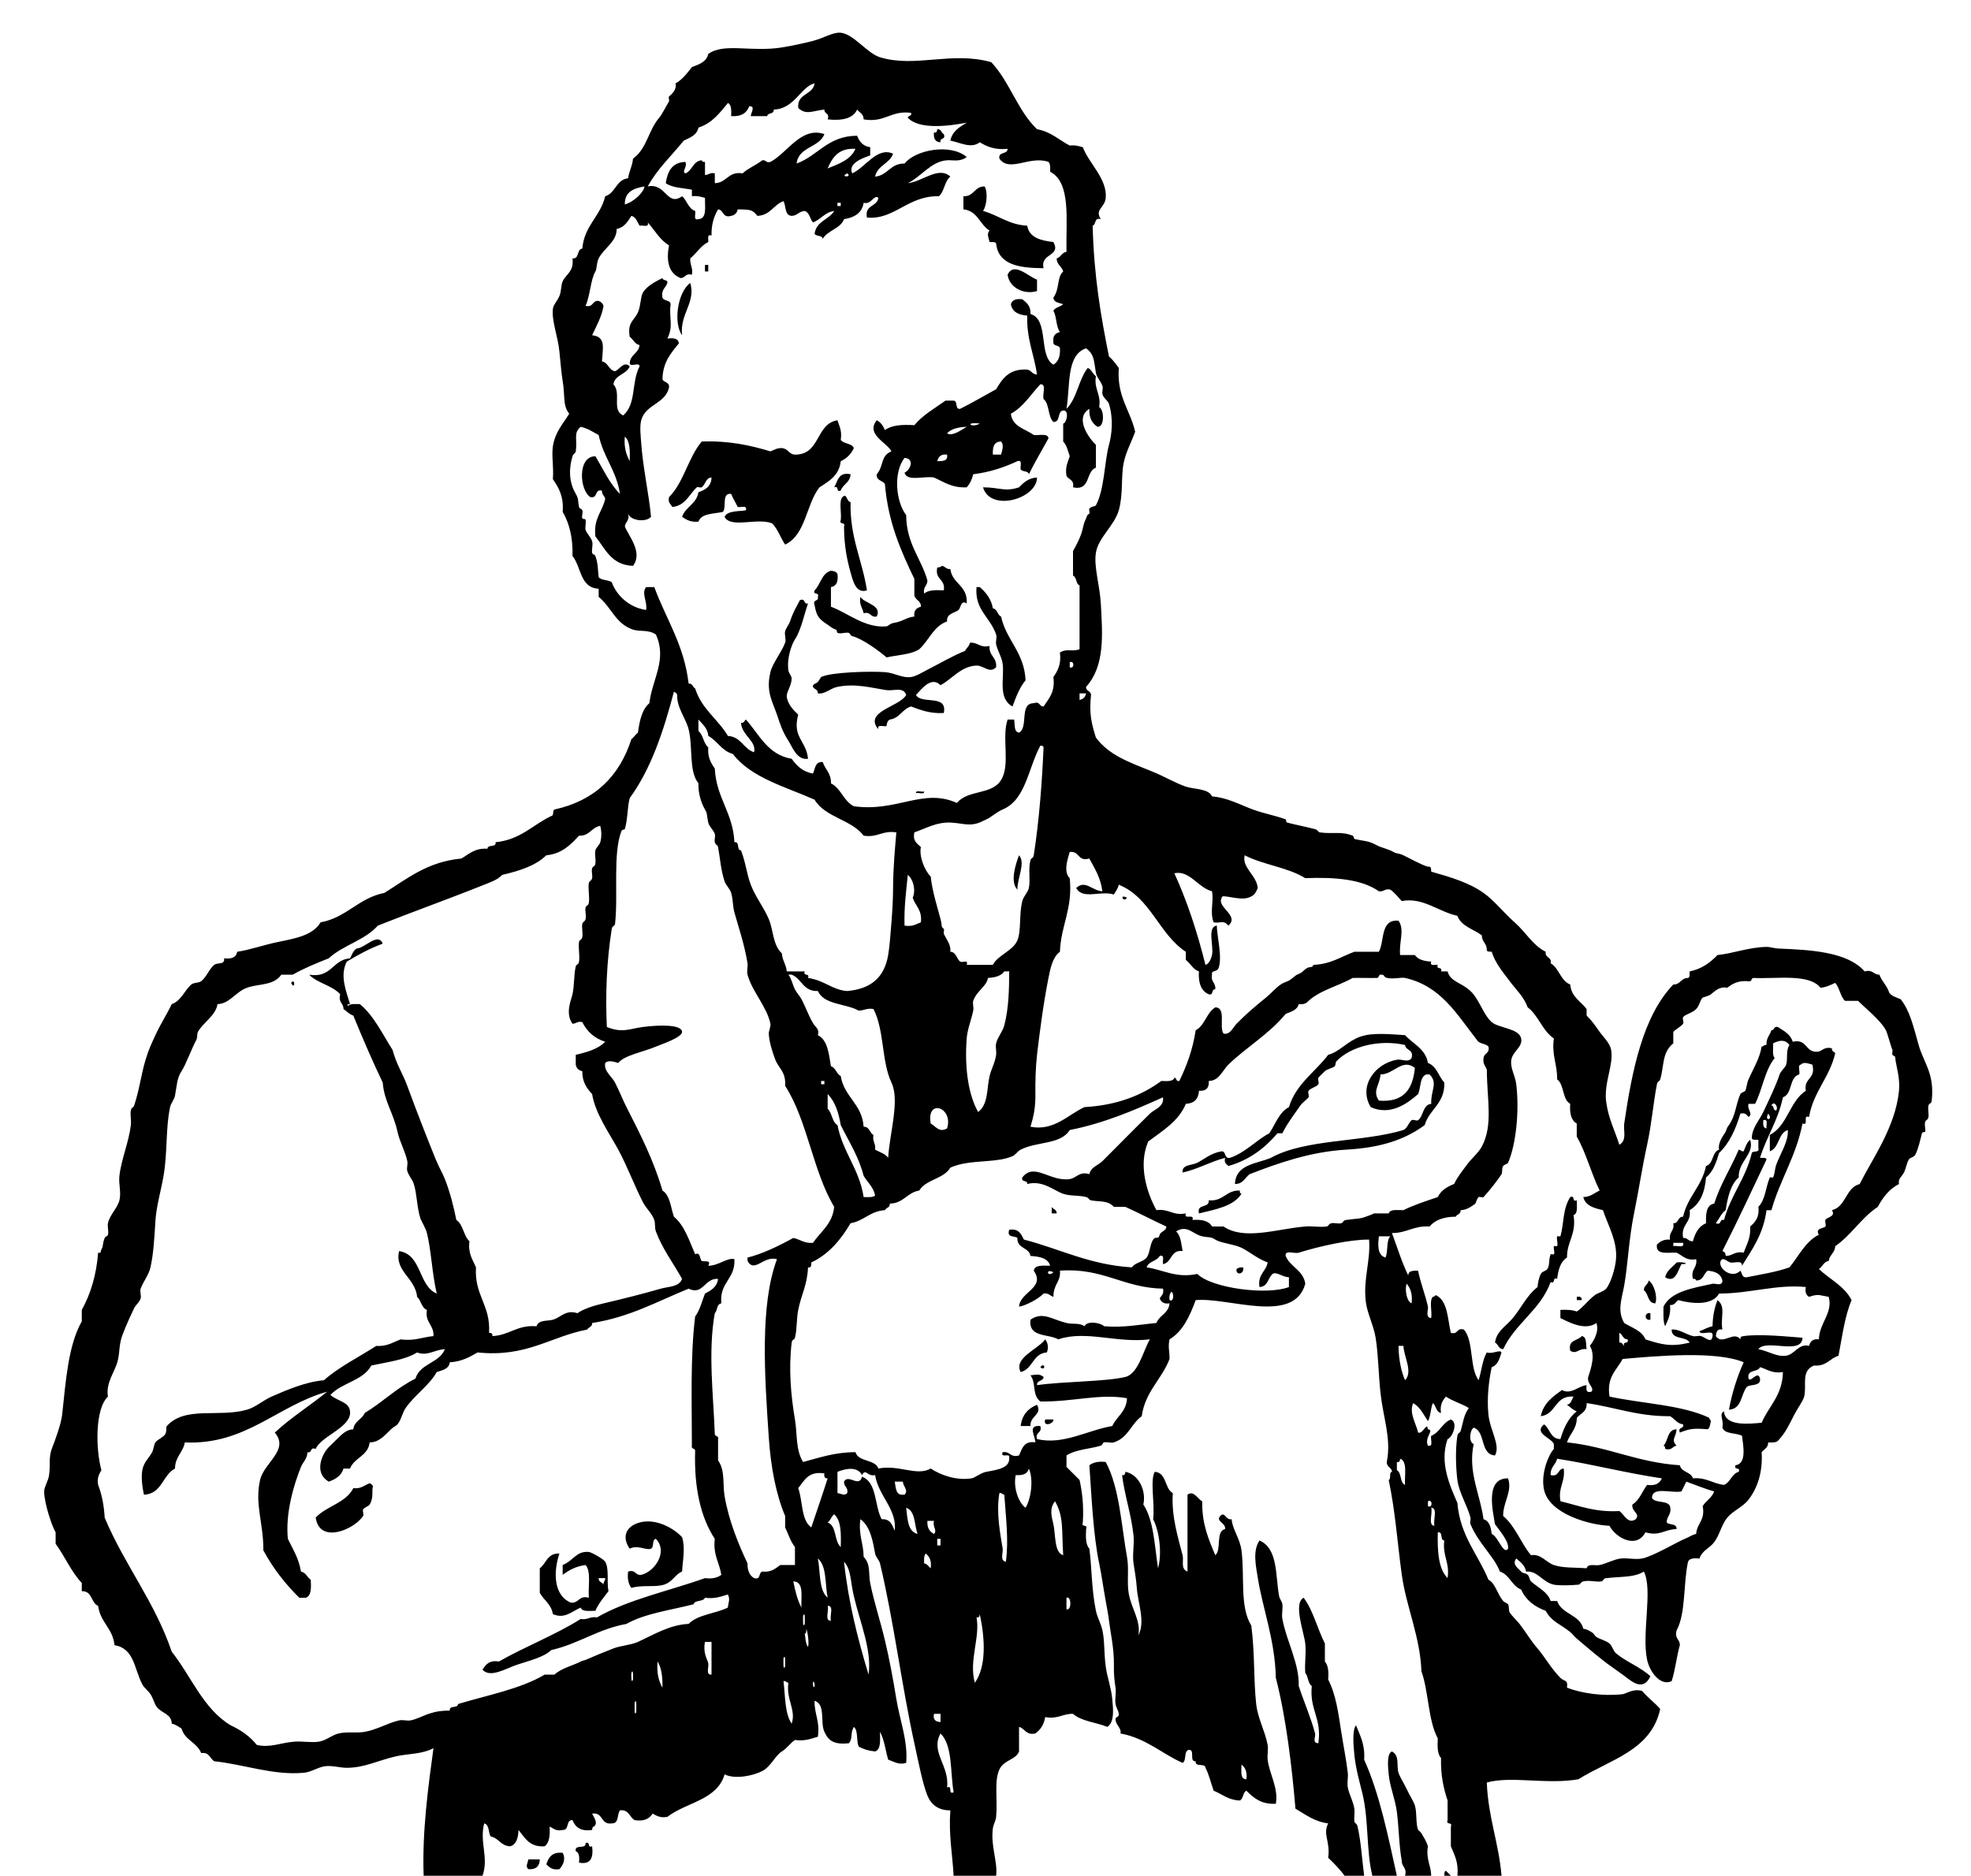
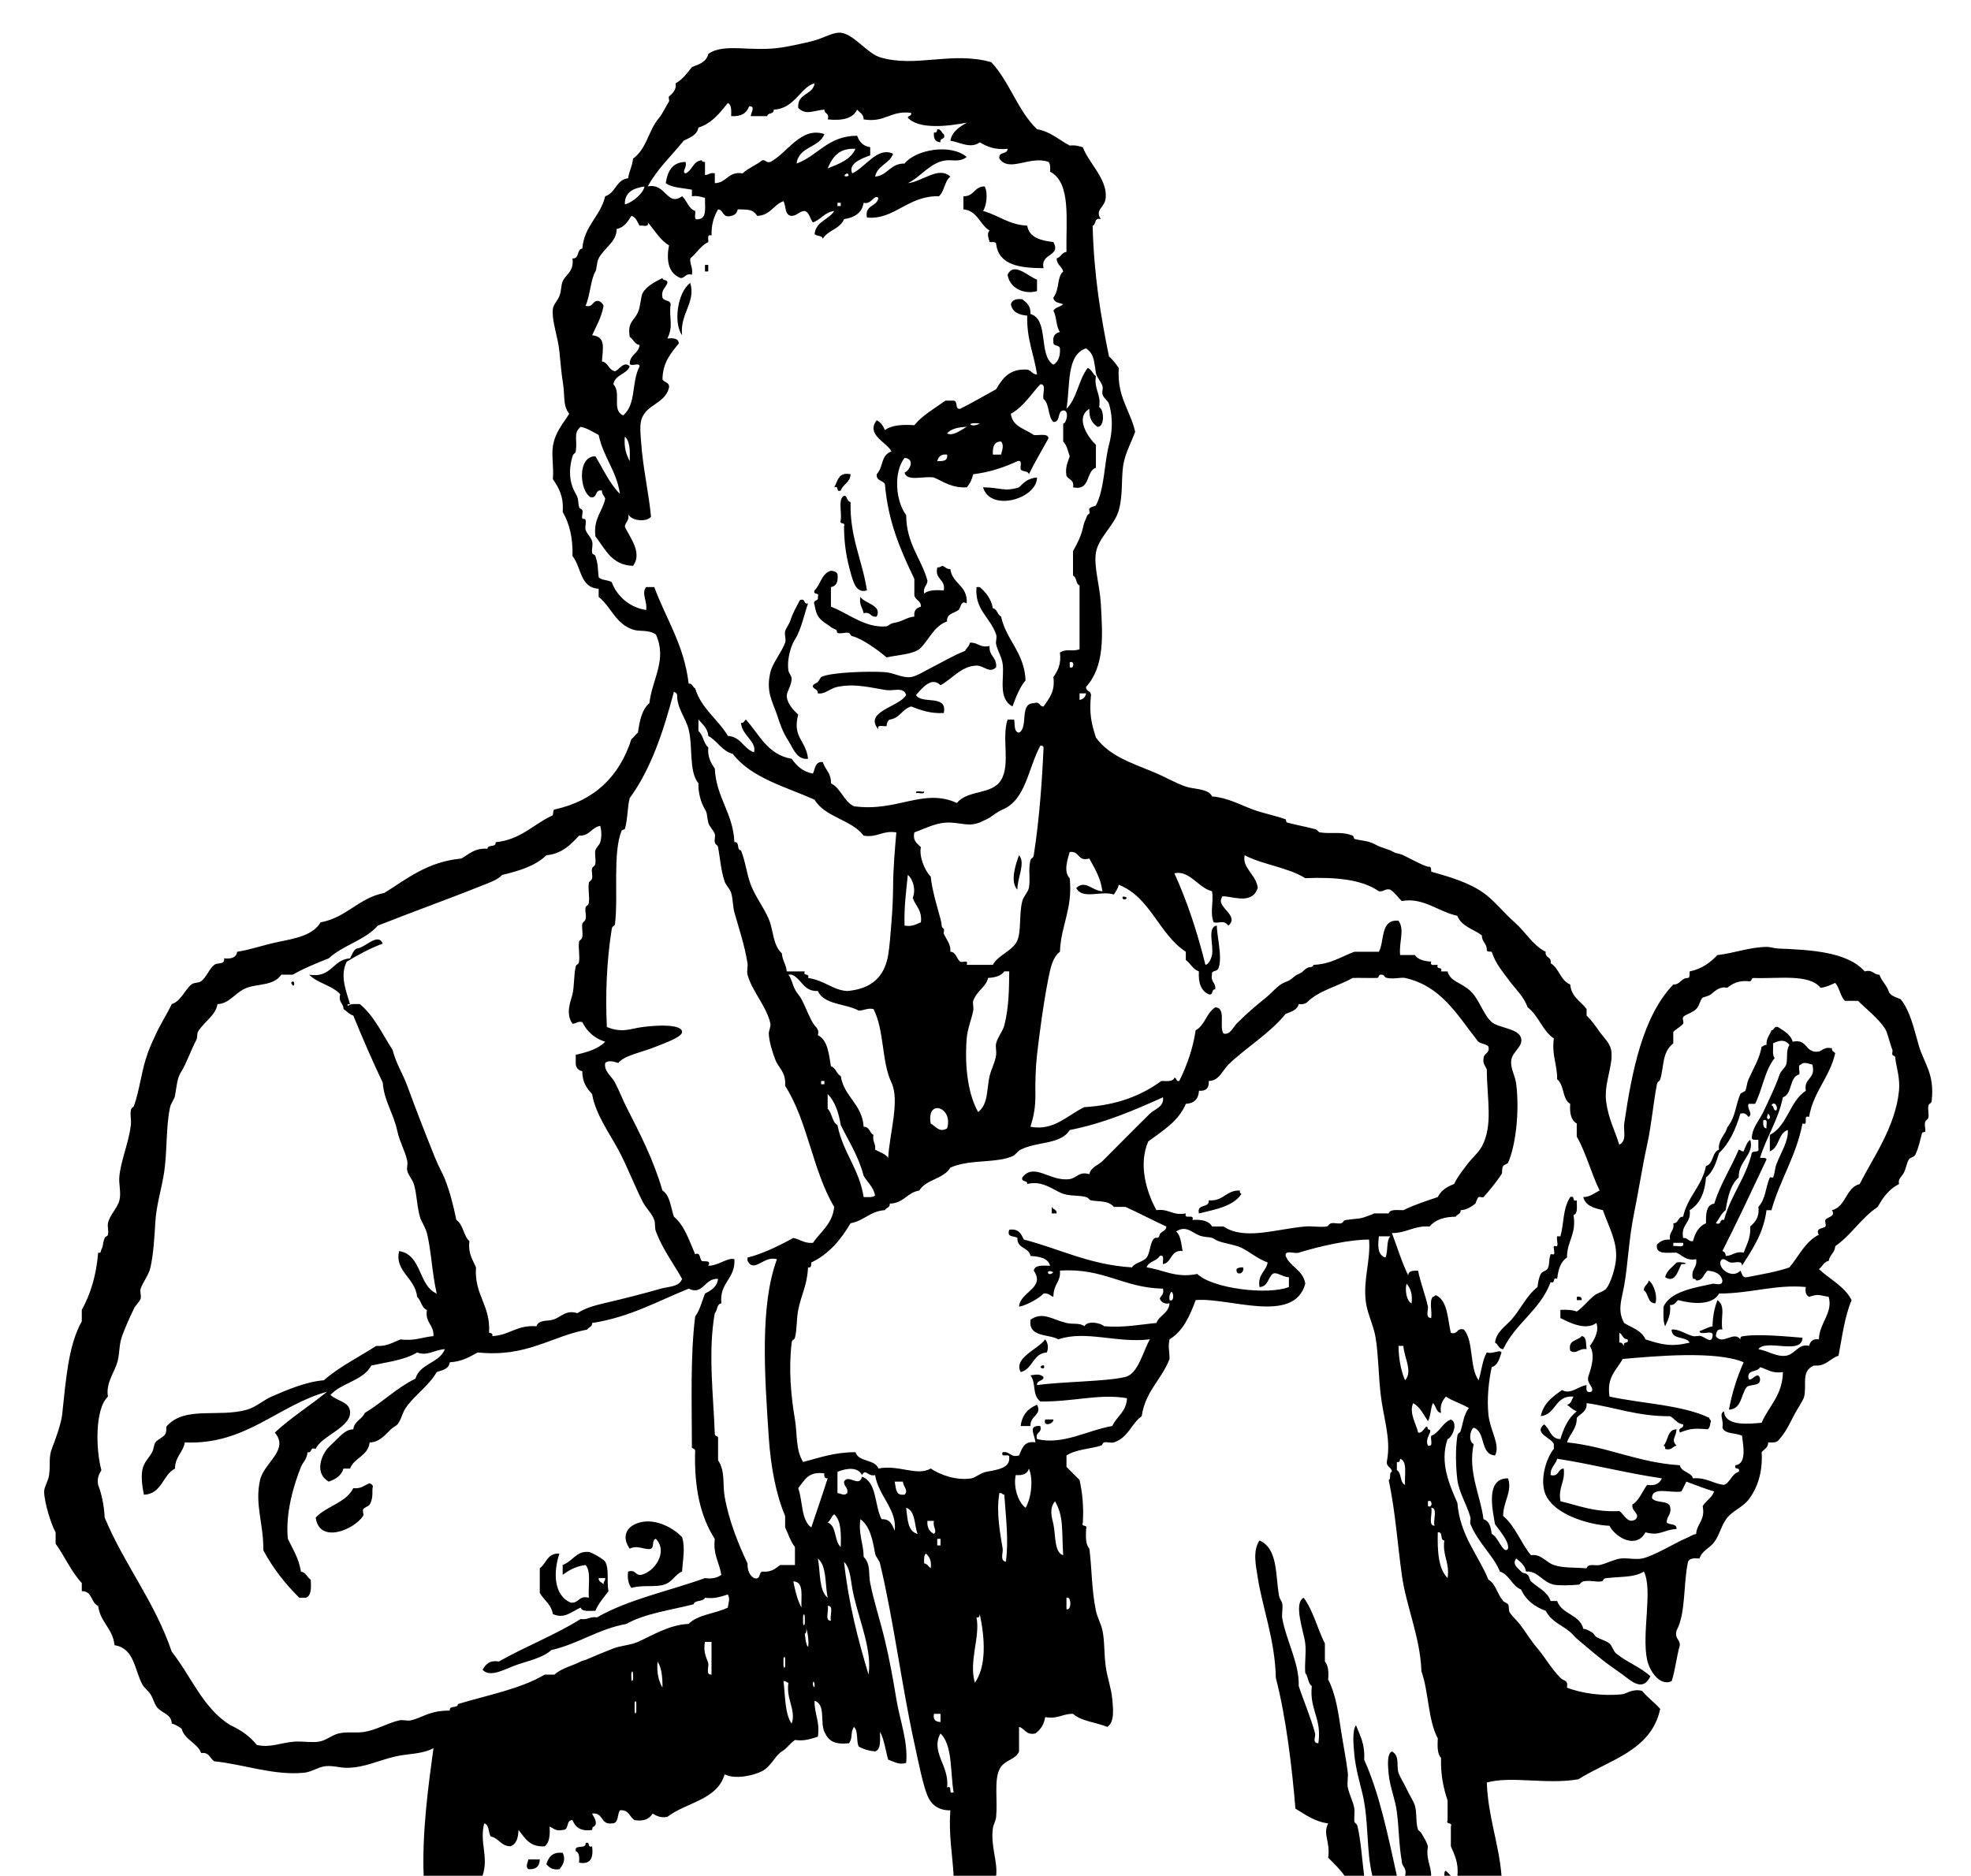
<svg xmlns="http://www.w3.org/2000/svg" id="lightbulbscientist_xA0_Image_1_" style="enable-background:new 0 0 289.2 275.28" xml:space="preserve" viewBox="0 0 289.2 275.28" version="1.1" y="0px" x="0px">
  <g>
    <path style="clip-rule:evenodd;fill-rule:evenodd" d="m137.52 18.96c0.602-0.042 0.583 0.538 0.96 0.72 0.348 0.907-0.659 0.46-0.48 1.2-0.768-0.032-1.056-0.544-0.96-1.44 0.41 0.088 0.45-0.187 0.48-0.48z" />
    <path style="clip-rule:evenodd;fill-rule:evenodd" d="m144.48 27.36c0.517 0.947 0.262 2.902-0.24 3.6 2.264 0.616 3.743 2.018 6.48 2.16 0.314 1.766 1.976 2.185 3.84 2.4 1.186 2.155-1.968 1.591-1.44 3.84-3.491-0.028-6.604-0.435-6.96-3.6-0.074-0.326-0.601-0.199-0.96-0.24-0.116-0.546-0.476-1.226 0-1.68-1.45-0.87-1.742-2.897-3.84-3.12v-1.92c1.58 0.066 1.58-1.464 3.12-1.44z" />
    <path style="clip-rule:evenodd;fill-rule:evenodd" d="m103.44 38.88h0.48v0.96h-0.48v-0.96z" />
    <path style="clip-rule:evenodd;fill-rule:evenodd" d="m152.16 41.04v1.68c-1.963 0.57-4.053-0.505-4.319-2.4 0.92-1.963 3 0.241 4.32 0.72z" />
    <path style="clip-rule:evenodd;fill-rule:evenodd" d="m101.28 41.52c0.856 2.858-1.558 4.521-1.2 7.68-1.309-1.796-0.672-6.32 1.2-7.68z" />
-     <path style="clip-rule:evenodd;fill-rule:evenodd" d="m122.88 61.68c0.264 0.856 0.697 1.543 0.48 2.88 0.43 0.61 1.621 0.459 1.92 1.2-0.398 0.881-1.039 1.521-1.92 1.92-0.221 2.098-1.715 2.924-3.12 3.84-1.979 2.501-1.988 6.972-5.04 8.4-0.68-1-1.071-2.289-1.92-3.12-2.188-0.859-6.116 0.791-6.96-0.96 0.385-0.995 2.652-0.772 3.12-0.96 0.247-0.806-0.746-0.374-1.2-0.48-0.306-0.653-0.687-1.233-0.96-1.92-1.443-0.164-0.639 1.921-1.2 2.64-1.359 0.321-3.178 0.182-3.6 1.44-1.143 0.103-1.794-0.286-2.4-0.72 0.516-1.483 2.124-1.876 2.4-3.6 1-0.36 1.881-0.838 1.92-2.16-0.841 0.007-0.874 1.035-1.44 1.44-0.148 0.106-0.586-0.122-0.72 0-1.104 1.003-1.684 2.718-3.6 2.88-0.213-0.427-0.67-0.61-0.48-1.44 2.169-2.151 2.822-5.818 4.8-8.16 3.991-0.15 7.13 0.55 10.08 1.44 0.533-0.187 0.936-0.504 1.68-0.479 0.904 0.056 1.016 0.904 1.92 0.96 3.78 0.021 3-4.523 6.24-5.041z" />
    <path style="clip-rule:evenodd;fill-rule:evenodd" d="m124.8 69.6c-0.048 1.231-1.122 1.438-1.44 2.4-0.776 0.296-0.183-0.776-0.96-0.48 0.54-0.903 0.58-2.297 2.4-1.92z" />
    <path style="clip-rule:evenodd;fill-rule:evenodd" d="m152.16 70.08c-0.024 3.144-6.849 5.104-7.92 1.44 2.454-0.001 3.157 0.698 5.28 0 0.67-0.688 1.36-1.366 2.64-1.44z" />
    <path style="clip-rule:evenodd;fill-rule:evenodd" d="m127.2 86.64c-1.625 0.522-2.05-1.397-2.4-2.64-0.55-1.951-0.941-3.963-0.96-6.72 0.297-0.776-0.776-0.183-0.48-0.96 0.155-1.045-0.313-2.713 0.24-3.36 0.692-0.696 0.567 0.651 1.2 0.72-0.12 5.241 1.73 8.512 2.4 12.96z" />
    <path style="clip-rule:evenodd;fill-rule:evenodd" d="m143.28 86.16h0.48c0.894 0.786 1.671 1.689 1.92 3.12 0.688 0.112 0.644 0.957 1.2 1.2 0.791 3.529 3.404 5.235 3.6 9.36-0.877 1.043-1.402 2.438-1.92 3.84-2.188-1.188-1.163-4.149-1.44-6.24-0.137-1.031-0.724-1.862-0.96-2.88-0.097-0.419 0.155-0.993 0-1.44-0.91-2.62-3.16-3.598-2.88-6.96z" />
    <path style="clip-rule:evenodd;fill-rule:evenodd" d="m126.24 87.6c0.652 0.996 3.22 1.195 2.4 2.88-0.979 0.178-0.827-0.773-1.92-0.48-0.15-0.808-0.69-1.231-0.48-2.4z" />
    <path style="clip-rule:evenodd;fill-rule:evenodd" d="m118.56 88.56c-0.469 1.305-1.026 3.94-1.92 5.28-0.465 0.698-1.22 2.718-0.96 4.56 0.057 0.405 0.49 0.816 0.48 1.2-0.028 1.068-0.79 1.982-0.72 2.64 0.112 1.058 0.94 1.954 1.68 2.64-0.906 3.388 1.173 3.754 1.44 6.48-1.664 0.212-2.254-1.67-2.88-2.64-0.898-1.391-1.213-2.463-1.68-3.84-0.674-1.987-1.645-3.368-0.96-6.24 0.317-1.329 1.67-2.965 2.16-4.32 0.178-0.494-0.126-1.167 0-1.68 0.103-0.421 0.58-1.029 0.72-1.44 0.54-1.583 0.831-1.896 1.44-3.12 0.91-0.348 0.46 0.659 1.2 0.48z" />
    <path style="clip-rule:evenodd;fill-rule:evenodd" d="m145.2 94.8c-0.136 1.497 1.097 1.624 0.96 3.12-0.977 0.991-1.819-0.276-2.88-0.24-2.251 0.076-3.544 1.944-5.28 2.88-1.308-1.311-2.648 0.384-3.6 1.44 0.808 1.432 4.662-0.182 4.08 2.64-2.031 0.111-3.399-0.44-4.8-0.96-1.303 0.376-1.644 1.716-3.12 1.92-0.322 0.158-0.447 0.513-0.48 0.96-0.454 0.106-1.447-0.327-1.2 0.48-2.205-2.635 3.082-3.284 4.08-5.04-0.365-1.245-1.847-0.57-2.88-0.72-2.203-0.32-4.533-1.021-7.2-0.48-1.092 0.222-1.842 1.124-2.88 0.96 0.042-0.602-0.538-0.583-0.72-0.96-0.075-0.417 0.367-0.409 0.72-0.72 0.084-0.075 0.444-0.702 0.48-0.72 1.476-0.733 7.204-0.871 9.36-0.72 1.416 0.099 2.538 0.906 3.84 0.72 0.77-0.11 1.981-0.866 2.64-1.2 1.785-0.905 3.543-1.954 5.28-2.64 0.205-0.435 0.618-0.662 0.72-1.2 1.2-0.078 1.43 0.806 2.88 0.48z" />
    <path style="clip-rule:evenodd;fill-rule:evenodd" d="m134.4 116.4c-0.041-0.521 0.852-0.108 1.2-0.24 0.04 0.52-0.85 0.11-1.2 0.24z" />
    <path style="clip-rule:evenodd;fill-rule:evenodd" d="m149.52 125.52c1 1.111-0.276 3.372-0.24 5.04-1.15-1.14-0.19-3.92 0.24-5.04z" />
    <path style="clip-rule:evenodd;fill-rule:evenodd" d="m165.36 131.76c-0.58 0.79-1.15-0.67 0 0z" />
    <path style="clip-rule:evenodd;fill-rule:evenodd" d="m42.72 144.24c0.62-0.83 0.58 1.23 0 0z" />
-     <path style="clip-rule:evenodd;fill-rule:evenodd" d="m181.2 173.76c0.123-2.917 3.145-2.936 5.28-3.84 5.038-2.803 13.422-2.259 19.44-4.08 0.602-0.287 0.74-1.043 1.199-1.44 0.187-0.161 0.763 0.149 0.96 0 0.798-0.602 0.671-2.287 1.921-2.4-0.093-1.953 1.036-3.038-0.24-4.319h-0.48c-0.991 0.369-0.787 1.933-1.2 2.88-1.604 1.414-4.079 3.221-6.96 1.92-1.83-3.052 0.583-6.363 3.841-6.96 0.716-0.131 1.659 0.487 2.159-0.24 0.357-1.316-0.866-1.053-0.96-1.92-3.663-0.83-7.907 0.124-10.08 2.4-0.122 0.128-0.112 0.605-0.239 0.72-0.323 0.29-1.054 0.375-1.44 0.72-0.292 0.261-0.917 0.889-0.96 0.96-0.133 0.225 0.156 0.756 0 0.96-0.329 0.431-1.112 0.541-1.439 0.96-0.157 0.201 0.127 0.736 0 0.96-0.104 0.181-0.916 0.788-1.2 1.2-0.854 1.235-1.969 2.681-2.641 4.08h-0.72c-1.845 2.155-4.086 3.914-7.2 4.8-0.271-0.289-0.685-0.435-0.479-1.199-2.219 0.581-3.955 1.646-6.24 2.159-0.162-1.195 1.359-1.03 2.16-1.439 1.047-0.535 1.99-1.429 3.6-1.68 0.677 0.043 0.3 1.141 1.2 0.96 2.318-0.802 3.724-2.517 5.76-3.601 0.909-1.331 1.414-3.066 2.88-3.84 1.051-3.43 3.84-5.121 5.761-7.68 1.445-0.358 2.479-1.62 4.08-2.4 1.741-0.85 3.873-0.723 7.199-0.479 1.178 1.303 2.988 1.972 3.36 4.079 1.29 0.471 1.56 1.961 2.4 2.881 0.088 3.128-2.199 3.881-2.881 6.239-2.954 2.154-6.402 3.309-11.52 3.601-5.314 0.303-10.174 2.05-14.16 3.6-0.7 0.5-0.95 1.45-2.16 1.44zm21.36-16.08c-0.111 1.573-1.234 2.427-0.24 3.84 3.679 0.318 4.99-1.73 5.28-4.8-1.88-1.46-3.1 0.98-5.04 0.96z" />
    <path style="clip-rule:evenodd;fill-rule:evenodd" d="m181.92 174.72c-0.039 0.279 0.053 0.427 0.239 0.479-1.188 1.852-3.797 2.283-6.239 2.88-0.378-1.497 1.541-0.698 1.439-1.92 2.18 0.18 2.5-1.5 4.56-1.44z" />
    <path style="clip-rule:evenodd;fill-rule:evenodd" d="m230.4 175.68c0.776-0.297 0.184 0.776 0.96 0.479-0.018 0.862 0.194 1.955-0.479 2.16 0.46 2.861-0.981 3.818-0.96 6.24-0.941 0.578-1.284 1.756-1.44 3.12-0.776-0.297-0.184 0.776-0.96 0.479-1.5 4.1-5.172 6.028-6.96 9.84-0.704-0.016-0.707-0.732-1.2-0.96 0.201-1.587 1.451-2.306 2.4-3.359 1.348-1.496 2.183-3.507 3.84-4.8 0.051-0.635 0.199-1.39 0.479-1.92 0.218-0.413 0.753-0.408 0.96-0.721 0.396-0.595 0.147-1.322 0.48-2.16 0.023-0.06 0.43 0.052 0.48 0 0.186-0.189-0.111-0.945 0-1.199 0.021-0.052 0.464 0.051 0.479 0 0.153-0.494-0.135-0.965 0-1.44 0.012-0.042 0.469 0.042 0.48 0 0.55-1.98 0.31-4 1.44-5.76z" />
    <path style="clip-rule:evenodd;fill-rule:evenodd" d="m154.32 177.12c0.183 0.378 0.762 0.359 0.72 0.96h-0.72v-0.96z" />
    <path style="clip-rule:evenodd;fill-rule:evenodd" d="m246.72 185.52c-0.509 0.838-0.858 2.891-2.4 1.92 0.245-1.035 1.087-1.474 1.681-2.16 0.72-0.16 2.23 0.23 0.72 0.24z" />
    <path style="clip-rule:evenodd;fill-rule:evenodd" d="m182.4 186c0.247 0.98-1.121 1.28-0.96 0.24 0.21-0.19 0.54-0.26 0.96-0.24z" />
    <path style="clip-rule:evenodd;fill-rule:evenodd" d="m241.92 187.92c0.792 0.554 1.325 2.423 0.96 3.359-1.169-0.031-0.967-1.434-1.681-1.92 0-0.72 0.62-0.82 0.72-1.44z" />
    <path style="clip-rule:evenodd;fill-rule:evenodd" d="m231.36 190.32c0.481-0.081 0.751 0.049 0.72 0.48h-0.72v-0.48z" />
-     <path style="clip-rule:evenodd;fill-rule:evenodd" d="m242.16 192.72v0.96c-0.92 0.19-0.92-1.15 0-0.96z" />
    <path style="clip-rule:evenodd;fill-rule:evenodd" d="m232.08 196.08c0.785 0.095 0.584 1.177 0.721 1.92-1.215-0.166-1.422 0.818-2.4 0.24-0.38-1.66 1.12-1.44 1.68-2.16z" />
    <path style="clip-rule:evenodd;fill-rule:evenodd" d="m153.36 196.56c0.427 0.548 0.506 1.271 0.24 1.92-2.085 0.155-2.033 2.447-3.84 2.88-1.08-2.09 2.52-3.31 3.6-4.8z" />
    <path style="clip-rule:evenodd;fill-rule:evenodd" d="m152.64 200.64c0.73-0.89 0.81 0.73 0 0z" />
    <path style="clip-rule:evenodd;fill-rule:evenodd" d="m152.16 206.16c0.813 1.469-1.072 1.627-0.96 3.12h-1.439c0.2-1.64 1.09-2.59 2.4-3.12z" />
    <path style="clip-rule:evenodd;fill-rule:evenodd" d="m153.36 208.32h1.2c0.09 0.64-1.59 1.17-1.2 0z" />
    <path style="clip-rule:evenodd;fill-rule:evenodd" d="m246 209.76c-0.066 1.174-0.875 1.502 0 2.399-0.628 0.093-0.671 0.77-1.681 0.48 0.039-0.279-0.053-0.427-0.24-0.48 0.73-0.71 0.52-2.36 1.92-2.4z" />
-     <path style="clip-rule:evenodd;fill-rule:evenodd" d="m162.24 214.56c2.029 3.745 2.288 9.326 3.12 13.92 0.325 1.793-0.026 3.591 0.24 5.28 0.357 2.266 1.818 4.023 1.439 6.239 1.043-2.077-0.083-4.713-0.239-6.96-0.096-1.375-0.306-2.418-0.48-3.6-0.197-1.33 0.136-2.768 0-4.08-0.314-3.031-1.343-6.044-1.68-8.88 0.408 0.088 0.452-0.188 0.479-0.48 1.979 0.367 3.092 2.793 2.641 4.801 1.536 2.303 1.639 6.041 2.16 9.359 0.626-2.309 0.139-5.576-0.721-7.199 0.271-2.325-0.488-5.724 0.24-6.961 1.781 0.14 1.398 2.442 2.64 3.12-0.22 3.462 0.779 6.495 1.44 9.12 0.205 0.815-0.335 2.007 0.72 2.4 0.016-3.417-0.016-7.559 0-11.28 0.933-0.698 1.48 0.648 2.16 0.96-0.063 3.344 0.948 5.612 1.92 7.92 0.957-0.803-0.002-3.522 1.44-3.84 0.101-0.964-1.425-1.096-0.721-1.92 0.75-0.721 0.758 0.652 1.681 0.48 0.093 1.454 1.204 2.784 1.439 4.56 0.5 3.769-0.288 8.293 1.44 11.04 0.545 4.144 0.316 7.891 0.72 11.52 0.236 2.127 1.3 3.957 1.681 6 0.122 0.662-0.081 1.491 0 2.16 0.254 2.123 1.622 4.189 1.199 6.48-2.182 0.102-3.276-0.883-4.319-1.92-0.538 0.262-0.422 1.178-0.96 1.439-1.699-0.061-2.591-0.93-3.841-1.439-0.404-1.115-0.678-2.362-1.199-3.36-0.048-0.752-1.57-0.03-1.44-0.96-0.991 0.111-0.07-1.69-0.96-1.68-0.853 0.107-0.324 1.596-0.96 1.92-3.101-1.379-5.345-3.615-9.12-4.32 0.222-0.756-0.796-1.342-0.72-2.16 0.027-0.296 0.535-0.196 0.479-0.72-0.05-0.476-0.391-0.889-0.479-1.44-0.118-0.729 0.112-1.646 0-2.399-0.157-1.054-0.265-1.828-0.24-3.36 0.038-2.371-0.497-4.66-0.72-6.479-0.106-0.865-0.308-1.946-0.48-2.88-0.342-1.849-0.611-3.877-0.96-5.521-0.868-4.093-1.117-9.815-1.439-14.4 0.55-0.41 1.3-0.62 2.4-0.48zm20.64 46.56c0.15-1.11-0.188-1.731-0.721-2.159 0.01 0.95-0.24 2.16 0.72 2.16z" />
    <path style="clip-rule:evenodd;fill-rule:evenodd" d="m54.24 217.68c0.214 0.106 0.43 0.211 0.48 0.479-0.209 0.507 0.157 1.596-0.48 2.641-0.165 0.27-0.793 0.413-0.96 0.72-0.129 0.238 0.149 0.735 0 0.96-1.353 2.034-6.402 4.146-6.96 0.24 1.577-1.703 4.425-2.136 5.52-4.32 1.172 0.13 1.626-0.45 2.4-0.72z" />
    <path style="clip-rule:evenodd;fill-rule:evenodd" d="m92.64 233.04c-0.406-0.554-0.622-1.298-0.48-2.399 1.153-0.354 1.001 0.599 1.92 0.479 1.924-0.419 4.004-3.339 2.16-5.279-0.634 0.085-0.217 1.223-0.72 1.439-0.707 0.303-1.959-0.615-3.12 0-1.141-1.589-0.687-3.253 1.44-3.84 2.542-0.701 5.252 1.043 6.24 2.16 0.503 1.552 0.091 3.382 0 5.04-1.006 0.389-1.382 1.52-2.64 1.92-1.326 0.42-3.259 0-4.8 0.48z" />
    <path style="clip-rule:evenodd;fill-rule:evenodd" d="m200.16 275.28h-2.88c-0.699-0.98-1.546-1.813-2.399-2.64 0.343-2.396-0.833-3.42 0-5.04-2.052-0.269-3.334-1.307-4.801-2.16-0.521-6.141-1.36-13.335-2.88-19.2-0.117-5.562-1.962-10.296-2.64-14.64-0.277-1.777-0.798-3.974 0.24-5.521 2.758 1.192 2.32 5.169 2.88 8.16 0.083 0.446 0.428 0.774 0.479 1.2 0.085 0.698-0.132 1.458 0 2.16 0.623 3.308 2.501 6.54 2.4 9.84 0.699 2.139 1.807 4.695 2.4 6.96 0.126 0.482-0.495 1.369 0.479 1.44 0.552-3.672-1.336-4.905-0.96-8.4-0.59-0.37-0.5-1.42-0.96-1.92-0.12-1.486 0.16-2.824 0-4.32-0.176-1.642-1.804-5.886-0.24-6.72 1.409 1.871 2.013 4.548 3.12 6.72v2.641c0.482 0.558 0.579 1.501 0.48 2.64 1.155 2.229 1.506 5 1.92 7.68 0.3 1.942 0.717 3.993 0.96 6 0.079 0.657-0.124 1.473 0 2.16 0.173 0.966 0.824 2.091 0.96 3.12 0.084 0.638-0.063 1.249 0 1.92 0.204 0.337 0.371 0.243 0.479 0.72 0.49 2.13 0.64 4.67 0.96 7.2z" />
    <path style="clip-rule:evenodd;fill-rule:evenodd" d="m87.36 236.4c-0.862-0.018-1.954 0.194-2.16-0.479-1.462 0.683-2.398 1.691-4.08 0.96-0.229-1.451-1.324-2.036-1.92-3.12v-3.601c0.97-0.71 1.102-2.258 2.88-2.16-0.91 2.705-0.859 6.153 1.68 7.2 1.241 0.121 1.124-1.116 2.64-0.72-0.126-1.634 0.364-3.884-0.48-4.8-1.422 0.178-2.439 0.761-3.36 1.439v-1.439c1.66-0.693 1.975-2.074 3.84-1.92 0.367 0.03 2.175 1.055 2.4 1.439 0.613 1.051 0.198 2.878 0.48 4.32-0.677 0.92-1.447 1.75-1.92 2.88zm1.2-3.84c-0.054-0.454 0.271-0.529 0.24-0.96h-0.96c-0.041 0.6 0.537 0.58 0.72 0.96z" />
    <path style="clip-rule:evenodd;fill-rule:evenodd" d="m204.96 275.28h-3.601c-0.91-3.73-0.512-8.13-1.439-12-0.412-1.717-0.989-3.652-1.2-5.76-0.175-1.746-0.286-3.614 0.24-4.32 0.595 1.485 1.353 2.808 1.199 5.04 2.26 5.02 3.48 11.08 4.8 17.04z" />
    <path style="clip-rule:evenodd;fill-rule:evenodd" d="m210 275.28h-3.841c0.33-1.21-0.492-1.268-0.479-2.16-0.421-2.332-0.41-4.782-0.72-7.199-0.245-1.905-1.041-3.737-1.2-5.521-0.099-1.101-0.313-3.033 0.479-3.36 1.183 0.647 0.62 2.063 0.96 3.12 0.234 0.726 0.818 1.558 1.2 2.4 0.358 0.79 1.026 1.821 1.2 2.4 0.343 1.142 0.092 2.563 0.479 3.6-0.005-0.014 0.396 0.335 0.48 0.479 0.406 0.702 0.716 1.151 0.96 1.921-0.32 1.92 0.45 2.75 0.48 4.32z" />
    <path style="clip-rule:evenodd;fill-rule:evenodd" d="m85.92 270.48c0.777-0.297 0.184 0.776 0.96 0.48 0.198 1.638-0.157 2.723-1.92 2.399 0.077-0.796 0.036-1.477-0.48-1.68-0.229-1.11 1.561-0.2 1.44-1.2z" />
    <path style="clip-rule:evenodd;fill-rule:evenodd" d="m82.56 271.92c0.506 0.933 0.041 1.827-0.48 2.399-1.04 0.159-1.486-0.273-1.92-0.72 0.326-1.03 0.875-1.85 2.4-1.68z" />
    <path style="clip-rule:evenodd;fill-rule:evenodd" d="m77.52 272.88h1.68c-0.021 1.019-0.567 1.513-1.68 1.439-0.47-0.45-0.074-0.88 0-1.44z" />
    <path style="clip-rule:evenodd;fill-rule:evenodd" d="m212.88 275.28h-0.96c0.037-0.282-0.042-0.681 0.239-0.72 0.25 0.23 0.49 0.48 0.72 0.72z" />
    <path style="clip-rule:evenodd;fill-rule:evenodd" d="m220.32 275.28h-6.479c0.2-1.96-0.443-3.077-0.96-4.319v-2.881c0.296-0.776-0.777-0.183-0.48-0.96v-2.88c-0.601-1.799-1.034-3.766-0.96-6.24-0.549-0.571-0.54-1.699-0.479-2.88-1.436-2.645-1.321-6.839-2.4-9.84-0.17-5.027-2.234-9.491-2.88-14.16-0.65-4.701-0.924-9.144-1.92-13.92 0.414-0.146-0.019-1.138 0.479-1.2-0.047-0.753-0.949-0.65-0.72-1.68 0.599-3.282-0.579-6.343-0.96-9.84-0.302-2.765-0.313-5.606-0.72-8.16-0.286-1.794-1.225-3.533-1.44-5.28-0.41-3.32 0.731-6.062 0.48-9.119-2.709-0.036-7.189 0.939-10.32 1.92-0.603 0.197-2.066-0.467-1.92 0.479 0.673 1.647 2.58 2.061 2.88 4.08-1.646 6.026-11.195 1.964-16.08 2.4-0.869 2.331-1.844 4.556-3.84 5.76-0.245 1.241-0.004 1.477 0 2.88-1.146 3.015-3.566 4.754-4.08 8.4-1.571 1.115-1.942 3.138-4.08 3.84-0.382 0.125-1.025-0.09-1.439 0-0.244 0.053-0.205 0.391-0.48 0.479-1.479 0.478-3.612 0.523-5.04 1.44v1.68c0.634 0.646 1.286 1.274 1.92 1.92 0.404 1.836 0.625 3.855 0.48 6.24-0.297 0.776 0.776 0.184 0.479 0.96-0.061 1.181-0.068 2.309 0.48 2.88 0.383 3.034 0.307 5.909 0.96 9.12 0.187 0.92 0.767 1.947 0.96 2.88 0.346 1.672 0.203 3.169 0.479 5.28 0.212 1.611 0.826 3.202 0.96 4.8 0.096 1.138 0.415 3.363-0.72 4.08-1.638-0.682-3.821-0.819-5.04-1.92-1.553-0.032-2.22 0.82-4.08 0.479-0.179 1.102-0.695 1.865-1.439 2.4-1.42 0.3-1.506-0.734-2.4-0.96v3.6c-0.448 1.234-2.215 1.221-2.88 2.641-0.795 1.696-0.247 4.442-0.48 6.96-0.056 0.604-0.399 1.088-0.479 1.68-0.35 2.584 0.732 4.913 0.479 6.96h-6.24c-0.17-3.189-0.744-5.976-0.48-9.6-1.715 0.035-2.81-0.812-3.36-2.16-0.708-1.737-1.313-4.916-1.92-7.68-1.864-8.484-3.044-18.069-5.04-26.4-0.114-0.475-0.633-0.961-0.72-1.44-0.326-1.797-0.694-4.014-2.16-5.039-0.311 2.311 0.469 3.531 0.48 5.52 1.067 1.089 0.686 2.466 0.96 3.84 0.548 2.754 1.473 5.518 2.16 8.4 0.674 2.826 1.196 5.67 1.68 8.64 0.505 3.103 1.727 6.179 1.44 9.36-1.048 0.32-1.68-0.132-2.64-0.48-0.399-1.36-0.57-2.949-1.2-4.08-0.01 1.19 0.186 2.587-0.72 2.88-0.95-0.09-1.743-0.337-2.4-0.72-0.399-0.801-0.037-2.363-0.72-2.88-0.57 1.005-0.101 1.603-0.72 2.4-2.145 0.208-2.969-0.307-3.6-1.681-0.659-1.433 0.229-4-1.44-4.56-0.054 1.974 0.828 3.013 0.48 5.28-0.992 0.288-1.884 0.676-3.36 0.479-0.748 0.499-1.078 1.158-1.92 1.68-0.988 0.613-1.588 2.201-2.88 2.881-1.241 0.652-3.975 1.273-5.52 0.479-1.087 3.793-5.656 4.104-8.4 6.24-1.069 0.188-1.596-0.164-2.16-0.48-0.473 0.728-1.212 1.188-2.64 0.96-0.77-0.43-0.818-1.581-2.16-1.439-0.442 0.598-0.115 1.965-1.2 1.92-1.674 0.234-1.205-1.675-2.88-1.44 0.166 0.414 0.977 1.398 0.24 1.92-0.233 0.007-0.187 0.294-0.24 0.48-1.692 0.253-2.468-0.412-2.88-1.44-1.017-0.057-0.423 1.497-1.44 1.44-1.04 0.239-1.332-0.269-1.92-0.48 0.087 1.287-0.039 2.361-0.72 2.881-2.232 0.151-2.907-1.253-3.84-2.4-0.049 1.151-0.295 2.104-1.2 2.4-1.403-0.037-1.673-1.208-2.88-1.44-0.382-0.578-0.175-1.745-0.96-1.92-0.715 2.817 0.702 4.96-0.24 7.68h-8.64c-0.238-6.41 0.663-13.034 1.44-18.72-1.716 0.91-3.692 0.782-5.52 1.2-2.628 0.6-4.585 1.672-7.2 1.68-0.973 0.003-2.043-0.349-3.12-0.24-1.03 0.104-2.052 0.854-3.12 0.96-4.458 0.446-8.885-1.236-13.2-1.68-0.658-0.382-0.698-1.382-1.92-1.2-0.604-1.556-2.419-1.9-2.88-3.6-0.454-0.267-0.841-0.599-1.44-0.72-0.039-1.427-1.412-1.503-2.16-2.4-0.379-0.454-0.544-1.28-0.96-1.92-0.334-0.514-0.934-0.932-1.2-1.44-1.209-2.307-1.161-5.267-4.08-5.76-0.245-2.475-2.093-3.347-2.4-5.76-1.078-0.442-0.828-2.213-2.4-2.16v-1.2c-1.553-1.646-2.49-3.91-3.84-5.76v-1.68c-0.571-0.936-1.694-4.38-1.68-6 0.006-0.703 0.594-1.487 0.72-2.4 0.24-1.746-0.132-2.552 0.48-4.08 0.282-0.706 1.279-3.326 1.44-4.8 0.548-5.022 0.888-10.168 2.88-13.68v-1.681c1.281-2.318 2.134-5.066 2.4-8.399 0.49 0.135 0.346-0.249 0.48-0.48 0.326-0.562 0.109-0.73 0.48-1.68 0.1-0.255 0.396-0.182 0.48-0.48 0.137-0.481-0.105-1.159 0-1.68 0.245-1.213 1.388-2.204 1.68-3.36 0.293-1.159-0.137-2.37 0-3.6 0.261-2.349 1.389-4.982 1.68-7.44 0.084-0.713-0.124-1.525 0-2.159 0.098-0.506 0.348-0.341 0.48-0.721 0.736-2.113 1.055-4.687 1.68-6.72 0.498-1.618 0.829-2.256 1.44-3.6 0.722-1.587 1.649-2.993 2.4-4.561 1.354-0.431 1.892-2.056 2.88-2.88 0.373-0.311 1.082-0.203 1.44-0.48 0.783-0.604 1.193-1.836 1.92-2.399 0.517-0.4 1.572 0.06 1.44-0.96 1.093 0.133 1.789-0.132 1.92-0.96 1.878-0.279 3.896-1.007 6-1.44 2.582-0.531 5.087-0.959 6.24-2.88 3.848-0.712 5.55-3.57 9.36-4.32 3.354-2.087 6.31-4.571 11.28-5.04 1.131-0.628 1.947-1.573 3.84-1.44 0.029-0.691 1.316-0.124 1.2-0.96 3.644-0.356 5.447-2.553 8.16-3.84 0.444-0.036 0.147-0.813 0.48-0.96 5.904-1.296 9.529-4.871 11.28-10.32 0.369-0.271 0.59-0.689 0.96-0.96 0.246-1.754 0.591-3.409 1.68-4.32 0.428-3.609 2.639-6.359 0.96-10.08-1.124-0.769-2.353-0.382-3.36-0.72-2.598-0.872-3.154-3.288-5.04-4.8v-1.2c-2.754-0.125-2.541-3.219-3.84-4.8 0.077-2.717-0.47-4.81-1.44-6.48 0.179-2.259-0.589-3.571-1.44-4.8 0.152-1.74-0.208-3.403 0-4.8 0.314-2.117 1.544-3.397 2.4-4.8-0.987-1.239-0.582-2.575-0.96-4.8-0.16-0.941-0.307-2.535-0.48-4.32-0.219-2.253-1.146-4.472-0.96-6.24 0.07-0.669 0.624-1.127 0.96-1.92 0.302-0.712 0.226-1.617 0.48-2.16 0.512-1.096 1.682-1.413 1.44-3.36 1.059 0.099 0.579-1.341 1.44-1.44 0.287-3.393 2.655-4.705 3.36-7.68 1.536-0.464 1.574-2.426 3.36-2.64 0.148-1.052 0.623-1.777 0.72-2.88 2.049-1.47 2.243-4.156 3.84-6 0.399-0.461 0.987-1.649 1.44-2.4 0.081-0.133-0.113-0.621 0-0.72 0.276-0.243 1.187-0.94 0.96-1.92 1.022-0.578 1.701-1.499 2.4-2.4 1.046-0.394 2.137-0.743 2.4-1.92 2.301-1.683 6.265-0.236 10.8-0.96 1.428-0.228 3.163-0.601 4.56-0.96 1.581-0.406 2.957-1.316 4.08-1.2 1.907 0.197 3.874 3.025 5.76 3.6 5.208 1.588 10.476-0.923 16.32 0.72 2.688 2.833 3.891 7.15 6.72 9.84 2.037 0.363 3.219 1.582 4.801 2.4 0.824-0.105 1.345 0.095 1.92 0.24 0.844 2.317 3.61 4.655 3.359 7.44-0.132 1.472-1.661 1.678-0.72 3.12-1.02-0.299-0.642 0.798-1.2 0.96 0.196 7.429 1.189 13.22 2.4 19.2 0.573 0.466 0.997 1.083 1.439 1.68-0.31 4.229 1.678 6.163 2.4 9.36-0.585 1.604-1.349 2.937-1.68 4.56-0.426 2.079-0.046 4.58-0.721 6.96-0.641 2.262-2.999 3.994-3.359 6.24-0.328 2.037 0.569 4.779 0.72 7.44 0.263 4.637 0.609 9.178-2.16 12.24-0.038 0.679 0.721 0.559 0.72 1.2-0.279 2.804 0.052 4.082 0.721 6.24 1.942 2.606 4.746 3.557 8.399 5.04 1.635 0.664 3.274 1.644 4.801 2.16 1.203 0.408 3.343 0.268 3.84 1.44 2.193 0.152 4.094 1.215 6 1.92 1.557 0.576 3.29 0.885 4.8 1.44 0.097 0.036-0.001 0.416 0.24 0.48 1.163 0.311 2.327 0.516 4.08 0.96 0.438 0.111 0.39 0.433 0.72 0.48 1.887 0.266 3.104-0.198 4.8 0.48 0.135 0.054 0.214 0.474 0.24 0.48 1.533 0.36 2 0.205 3.359 0.96 0.565 0.314 1.612 0.504 2.4 0.96 0.519 0.3 0.636 0.109 1.44 0.48 0.68 0.313 2.532 1.363 3.6 1.68 0.512-0.112 0.457 0.343 0.48 0.72 2.889 0.813 5.575 1.627 7.68 3.12 1.594 1.131 3.036 2.989 4.56 4.32 1.638 1.431 2.633 3.355 4.561 4.32-0.152 0.951 0.912 0.688 0.72 1.68 1.265 0.735 1.438 2.562 2.88 3.12 0.152 1.848 1.547 2.453 2.4 3.6v0.96c0.748 0.712 1.285 1.499 1.92 2.4 0.498 0.708 1.492 1.612 1.68 2.64 0.401 2.2-1.118 4.868-0.72 7.681 0.356 2.518 1.262 4.124 1.92 6.239 1.165-0.63 0.568-2.089 0.72-3.119 1.146-7.805 2.742-15.744 7.2-20.4 1.073 0.033 1.108-0.972 2.16-0.96 0.325-0.074 0.199-0.601 0.24-0.96 1.791-0.368 3.023-1.297 4.08-2.4 2.306-0.239 4.632-1.157 7.199-1.199 0.529-0.01 1.158 0.219 1.681 0.239 4.723 0.19 10.18 0.457 12.72 3.36 1.21-0.33 1.268 0.492 2.16 0.479 0.355 1.005 1.135 1.585 1.439 2.641 0.369 0.512 1.066 0.693 1.681 0.96 1.354 1.673 1.889 4.07 2.64 6.72 0.753 2.654 2.36 4.17 1.92 8.16-0.059 0.527-0.386 0.328-0.479 0.72-0.125 0.519 0.074 1.217 0 1.681-0.083 0.515-0.357 0.335-0.48 0.72-0.161 0.503 0.107 1.127 0 1.439-0.028 0.084-0.419 0.012-0.479 0.24-0.218 0.814-0.478 2.152-0.961 3.12-0.212 0.427-0.73 0.367-0.96 0.72-0.293 0.453-0.442 1.396-0.72 1.92-0.325 0.615-0.908 0.935-0.72 1.681-1.435 0.726-2.367 1.953-3.12 3.359-2.415 1.586-3.869 4.131-6.24 5.761-0.057 0.982-0.815 1.265-0.96 2.159-0.743 0.138-0.906 0.854-1.439 1.2 1.604 1.517 3.744 2.496 4.8 4.561-1.005 2.354-1.379 5.341-1.92 8.16-1.286 0.394-1.773 1.586-3.601 1.439-1.949 0.799-1.026 2.831-1.439 4.561-0.145 0.604-0.963 1.713-1.44 2.64-0.892 1.731-1.306 2.662-2.399 3.84-0.284 0.276-0.849 0.271-1.44 0.24 0.003 0.803-0.607 0.992-0.96 1.439 0.189 2.913-0.621 5.276-1.92 6.96-0.845 1.096-2.294 1.628-3.12 2.641-0.864 1.06-1.117 2.524-1.92 3.6-0.659 0.884-1.78 1.219-2.16 2.4-0.796-0.076-1.477-0.036-1.68 0.479-0.714 3.206-0.3 7.54-1.68 10.08-0.33 1.21 0.492 1.268 0.479 2.16-0.479 1.681-0.673 3.647-1.2 5.28-1.68 0.779-3.229-1.398-3.6-3.12-0.831-3.858 0.874-10.336-0.48-12.96-1.471 0.87-2.908 0.688-5.52 0.96-0.524 0.055-0.331 0.413-0.72 0.479-0.73 0.125-1.777-0.213-2.641 0-0.429 0.106-0.402 0.448-0.72 0.48-1.298 0.131-2.992 0.131-3.6 0-1.712-0.368-2.357-2.068-4.08-1.92-0.174-0.946-0.833-1.408-1.44-1.92-0.676 0.85 0.279 1.428 0.72 1.92 0.311 0.347 0.542 0.121 0.96 0.479 0.241 0.207 0.279 0.779 0.48 0.96 1.054 0.951 2.469 1.545 2.88 2.881h0.96c0.671 1.969 3.322 1.957 3.84 4.079 0.464 0.029 0.867 0.284 1.2 0.48 0.401 0.236 0.434 0.526 0.72 0.72 0.48 0.324 1.416 0.524 1.92 0.96 0.396 0.343 0.556 1.103 0.96 1.44 1.531 1.279 3.5 1.96 5.04 3.359-1.145 2.48-3.026 0.494-4.08-0.239-0.637-0.444-1.033-0.75-1.68-1.2-1.496-1.043-3.455-2.739-5.04-4.08-0.387-0.327-0.639-0.698-0.96-0.96-1.481-1.208-2.71-1.487-3.6-3.12-1.636-0.604-2.915-1.564-3.601-3.12-1.383-0.536-1.675-2.165-3.12-2.64-0.838-2.212-3.128-4.102-4.319-6.96-0.112-0.27 0.072-0.676 0-0.96-0.442-1.724-1.693-3.694-1.92-5.521-0.225-1.806-0.32-4.417 0-6.479 0.08-0.517 0.36-0.334 0.479-0.721 0.38-1.227 0.426-2.312 1.2-3.359-1.033-0.647-2.363-0.996-3.36-1.68-0.472 0.567-0.916 1.163-0.72 2.399-0.768-0.112-0.685-1.075-1.2-1.439-0.335 0.784-0.302 1.938-0.72 2.64-0.64-0.96-1.138-2.062-2.16-2.64-0.652 1.442 0.443 3.025 0.72 4.319 0.776 0.276 1.256-1.691 1.44-0.479 1.019 0.09-0.578 1.204 0 2.399 0.867 0.228 0.335-0.945 0.48-1.439 1.254-0.506 1.625-1.895 2.88-2.4 1.14 0.46 0.209 2.682-0.48 2.88-1.206 3.479 0.325 6.78 1.44 9.36 0.411 4.868 3.027 7.532 4.56 11.28 1.021 0.511 1.266 2.046 2.16 3.12 0.124 0.148 0.645 0.361 0.72 0.479 0.171 0.268 0.061 0.928 0.24 1.2 0.404 0.613 1.016 1.138 1.44 1.68 0.893 1.143 1.609 2.404 2.64 3.601 1.095 1.271 1.97 2.914 3.36 4.319 0.541 0.547 1.149 0.216 0.96 1.44 2.164 0.831 5.225 1.278 8.159 0.96 0.532-0.058 1.529-0.875 2.881-0.48 0.784 0.976 1.828 1.692 2.64 2.641-1.307 6.134-7.436 7.444-12 10.319-4.604 0.817-9.883-0.521-13.44 0.48 0.19 5.09 1.75 8.81 2.16 13.68zm-169.44-134.16c-1.062 2.073-0.069 4.39 0.48 6.24-0.255-0.011-0.609 0.113-0.24 0.24 0.309-0.331 1.042-0.237 1.68-0.24 2.1 1.74 3.297 4.383 4.8 6.72 0.595 2.214 1.472 3.402 2.16 5.28 1.376 3.756 2.798 7.386 4.08 10.561 0.564 1.396 1.111 2.284 1.44 3.119 0.753 1.915 1.256 3.934 1.68 6 1.021 0.659 1.034 2.327 1.92 3.12-0.232 1.832 0.491 2.71 0.96 3.84-0.269 4.109 2.165 5.516 1.92 9.601 0.292 0.027 0.568 0.071 0.479 0.479 2.526-0.113 3.608-1.672 6.48-1.439 0.308-0.986 1.562-0.727 2.4-0.96 1.173-0.327 1.872-1.521 3.6-0.96 1.067-0.712 2.477-1.125 3.84-1.44 2.962-0.685 6.044-1.481 8.4-2.16 1.134-0.326 2.708-0.23 3.12-1.439-1.3-2.319-2.885-4.396-3.84-6.96-0.211-0.568-0.06-1.16-0.24-1.681-0.34-0.979-1.19-1.682-1.68-2.64-1.235-2.417-2.324-5.322-3.6-7.68-1.287-2.377-3.361-5.248-3.84-8.16-0.776-0.823-1.45-1.75-1.44-3.36-0.536-0.104-0.855-0.424-0.96-0.96v-1.439c1.688-0.393 3.305-0.855 4.32-1.92-1.588-0.492-2.665-1.495-3.36-2.881-0.733-0.173-0.875 0.246-1.44 0.24-1.098-1.537-0.192-3.475 0-4.319 0.289-1.273 0.185-2.853 0.48-4.08 0.093-0.387 0.404-0.205 0.48-0.721 0.136-0.918-0.121-1.914 0-2.88 0.044-0.353 0.391-0.245 0.48-0.72 0.112-0.599-0.097-1.302 0-1.92 0.051-0.33 0.364-0.285 0.48-0.72 0.157-0.586-0.124-1.173 0-1.68 0.095-0.387 0.404-0.205 0.48-0.72 0.143-0.966-0.142-1.878 0-2.88 0.048-0.337 0.373-0.272 0.48-0.72 0.092-0.382-0.126-1.046 0-1.44 0.124-0.386 0.407-0.2 0.48-0.72 0.089-0.635-0.124-1.379 0-1.92 0.088-0.383 0.615-0.821 0.72-1.2 0.225-0.811 0.189-1.626 0-2.4-1.31 0.21-1.532 1.508-3.12 1.44-1.23 1.33-2.475 2.646-4.8 2.88-1.576 1.544-3.953 2.287-6.48 2.88-0.669 0.729-1.763 1.087-2.64 1.44-5.195 2.089-10.725 4.06-15.6 6-1.862 2.138-5.126 2.874-7.2 4.8-1.829 0.73-3.658 1.462-5.28 2.399h-1.68c-1.107 1.634-3.345 1.305-5.04 1.921-1.668 0.605-2.565 2.366-4.32 2.399-0.269 1.703-2.059 2.634-2.88 4.08-0.146 0.259-0.042 0.845-0.24 1.2-0.624 1.124-1.542 3.634-2.16 4.56-0.696 1.044-0.687 2.166-0.96 3.601-0.108 0.568-0.585 1.059-0.72 1.68-0.67 3.075-0.366 6.691-0.96 10.08-0.426 2.435-1.06 4.428-1.2 6.72-0.155 2.531-0.279 4.731-0.72 6.72-0.249 1.124-1.071 2.086-1.44 3.12-0.15 0.422 0.12 1.008 0 1.44-0.136 0.487-0.731 0.96-0.96 1.439-0.703 1.471-1.137 2.433-1.68 3.841-0.571 1.479-0.388 2.446-0.72 3.84-0.392 1.648-1.791 3.211-1.44 5.28-1.928 1.81-1.792 7.776-0.96 10.8-0.316 0.563-0.669 1.091-0.48 2.16 0.535 1.385 0.862 2.978 0.96 4.8 2.902 6.938 7.349 12.331 9.84 19.68 2.868 3.612 4.598 8.361 8.64 10.8 1.534 0.706 2.849 1.632 3.84 2.88 1.982 0.465 3.531-0.339 5.52-0.479 1.209-0.086 2.513 0.175 3.6 0 1.055-0.17 1.871-0.954 2.88-1.2 1.237-0.302 2.614-0.027 3.84-0.24 1.764-0.306 3.387-1.303 5.04-1.68 0.533-0.121 1.123 0.095 1.68 0 0.78-0.133 2.064-0.769 2.64-0.96 1.109-0.369 1.978-0.482 3.12-0.48-0.116-0.836 1.171-0.269 1.2-0.96 4.357-1.322 9.159-2.201 12.72-4.319h1.44c1.017-0.966 2.83-1.358 3.84-1.92 0.181-0.102 0.632-0.202 0.72-0.24 1.449-0.629 2.81-1.188 4.08-1.68 1.135-0.44 2.519-0.474 3.6-0.96 2.121-0.955 4.681-2.545 7.44-2.641 1.336-1.384 3.942-1.498 5.76-2.399 0.084-0.864 0.367-1.157 0-1.921-0.992 0.289-1.884 0.677-3.36 0.48-0.248 0.633-1.483 0.277-1.68 0.96-3.374 0.866-7.138 1.343-9.84 2.88-4.201 0.759-6.997 2.923-11.04 3.84-1.094 1.064-3.181 1.535-5.04 2.16-1.619 0.545-3.921 1.992-5.04 0.72 0.472-0.729 0.962-1.438 2.4-1.199 3.871-2.21 8.272-3.888 12-6.24 1.048 0.168 1.352-0.408 2.4-0.24 4.57-2.63 10.537-3.862 15.84-5.76 1.102 0.142 1.846-0.074 2.4-0.48-0.275-1.805-1.237-2.922-0.96-5.279-2.081-3.2-3.053-7.507-2.88-12.96-0.022-0.379-0.612-0.188-0.48-0.721 0.006-6.119-0.252-12.97 0.48-18.96 0.685-0.915 0.996-2.204 1.44-3.359 0.891-0.47 1.772-0.948 1.92-2.16-2.006-0.141-2.18 2.474-4.32 1.439-4.558 1.843-8.622 4.179-14.16 5.04 0.042 0.602-0.537 0.583-0.72 0.96-5.439 1.042-8.86 4.101-16.08 3.36-1.178 0.662-2.33 1.351-4.08 1.44-0.12 1-1.085 1.154-1.92 1.439-1.128 2.006-3.2 3.313-4.56 5.28-0.49 0.708-0.633 1.711-1.2 2.399-0.16 0.195-0.635 0.405-0.96 0.721-0.85 0.826-1.759 1.944-3.12 1.92-0.227 2.013-2.262 2.218-2.88 3.84h-0.96c-0.307 1.054-1.16 1.561-2.16 1.92-2.07-1.188-1.154-3.656-0.24-4.8 0.205-0.256 0.938-0.938 1.44-1.44 0.897-0.896 1.508-1.42 2.4-1.439 0.134-1.226 1.286-1.435 1.68-2.4 2.603-1.558 4.651-3.669 7.44-5.04 0.647-2.233 3.502-2.258 4.32-4.32-1.556 0.068-2.549 1.068-4.08 0.48-1.771 1.108-4.361 1.399-6.72 1.92-1.202 2.238-4.365 2.515-6 4.32 1.141 0.974 2.719 0.975 2.88 2.399 0.264 2.336-4.248 3.607-5.04 5.521-0.907-0.348-0.46 0.659-1.2 0.479-0.048 0.993-0.689 1.482-0.96 2.16-1.026 2.564-2.312 6.75-1.92 10.561 0.73 1.51 1.615 2.865 1.92 4.8 0.743 0.137 0.906 0.854 1.44 1.2 0.063 1.183 0.096 2.336-0.72 2.64h-0.96c-2.057-2.022-3.851-4.309-5.28-6.96 0.043-3.965-1.296-6.738-0.48-10.32 0.585-2.57 4.337-4.405 2.16-6.96 2.357-2.203 5.169-3.95 7.68-6-7.286 2.021-11.952 7.852-20.88 7.44-0.265 1.495-1.431 2.089-1.44 3.84-1.851 0.949-1.888 3.712-4.56 3.84-0.229-1.057-0.432-2.506-0.24-3.6 0.209-1.19 0.951-1.733 1.44-2.641 0.244-0.451 0.244-1.08 0.48-1.439 0.265-0.402 1.185-0.757 1.44-1.2 0.287-0.499 0.058-0.999 0.24-1.2 2.701-2.989 7.563-1.21 11.76-2.399 1.269-0.36 2.406-1.396 3.6-1.92 2.284-1.002 5.095-2.191 7.68-2.4 2.254-1.986 5.106-3.374 7.68-5.04 1.625 0.105 2.479-0.562 3.6-0.96 2.038 0.277 3.18-0.341 4.8-0.48 0.1-1.699-1.272-1.928-0.96-3.84-0.809-0.311-0.837-1.402-1.44-1.92-0.253-2.792-3.335-3.747-2.64-6.72 3.384 0.536 2.774 5.065 5.52 6.24-0.696-3.016-0.801-6.342-1.44-8.88-0.186-0.738-0.875-1.885-0.96-2.16-0.53-1.715-0.49-3.533-0.96-5.04-0.206-0.659-0.783-1.253-0.96-1.92-0.128-0.482 0.1-0.926 0-1.44-0.259-1.337-1.138-2.897-1.44-4.32-0.573-2.7-1.965-4.502-2.16-7.199-1.524-3.196-2.949-6.491-4.32-9.841-0.604-0.195-0.955-0.645-1.44-0.96 0.012-0.892-0.81-0.95-0.48-2.159-1.16-1.32-3.34-1.62-4.56-2.881 3.332 0.532 3.389-2.21 6-2.399 0.287-0.514 0.453-1.147 0.96-1.44 1.236-0.052 3.132-2.437 3.84-0.72-1.928 0.71-3.633 1.65-5.28 2.64zm107.52-55.2c-0.578-0.221-0.381-1.218-0.96-1.44v-3.6c0.547-0.959 1.188-2.187 1.44-3.36 0.212-0.987 0.314-1.026 0.479-1.44 0.251-0.626 0.057-0.347 0.48-0.72 0.122-0.107-0.108-0.595 0-0.72 0.306-0.355 0.857-0.293 0.96-0.48 1.259-2.296 1.241-6.365 1.92-8.88 0.408-1.514 0.683-3.718 0-6-0.147-0.491-0.837-0.868-0.96-1.44-0.08-0.369 0.121-0.844 0-1.2-0.234-0.686-0.852-1.26-0.96-1.92-0.312-1.886-0.238-2.704-1.44-3.6-2.949 0.971-2.299 5.541-2.88 8.88 1.542-1.498 1.778-4.302 3.12-6 0.593 0.207 0.71 0.89 1.2 1.2-0.312 1.993 0.792 2.567 0.479 4.56 0.717 0.269 0.845 2.938-0.24 2.88-0.778-0.501-1.27-1.291-1.199-2.64-2.21 1.328-0.096 4.291 0.96 5.28v3.36c-1.544 0.536-0.719 3.441-3.36 2.88 0.229-1.11-0.642-1.118-0.96-1.68-0.217-1.337 0.216-2.024 0.48-2.88-0.266-0.775-0.438-1.643-0.96-2.16v-2.64c0.501 0.002 0.939-2.008 0-1.92-0.924 0.117-0.338 1.743-1.44 1.68-0.826-0.774-0.555-2.646-1.44-3.36-0.215-0.665 0.493-2.253-0.479-2.16-1.396 1.485-2.458 3.302-4.32 4.32 0.232 1.927 2.111 2.208 3.36 3.12 0.776 0.104 2.075-0.315 2.16 0.48-0.957 1.763-1.983 3.457-2.88 5.28-0.091-0.55-0.96-0.32-1.2-0.72-0.106-0.454 0.326-1.446-0.48-1.2-1.91 0.89-3.988 1.611-6.48 1.92-0.186 0.774-0.501 1.418-0.96 1.92-2.185 0.105-3.355-0.805-4.8-1.44-1.411-0.269-4.018 0.658-4.32-0.72 0.816-0.332 1.56-2.047 0-2.16-1.646 2.101-1.315 6.337 0.24 8.4 0.028 4.212 2.184 6.296 3.12 9.6-0.014 0.786-0.683 0.917-0.48 1.92 0.571-0.548 1.7-0.541 2.88-0.48 0.271-1.711-1.354-1.527-0.96-3.36 0.331 0.011 0.527-0.113 0.72-0.24 0.457 0.103 0.603 0.517 1.2 0.48 0.282 2.198 2.585 2.375 2.4 5.04-0.883-0.57-0.852 0.669-1.2 0.96-0.549 0.458-1.799 0.5-1.68 1.68-2.011 0.708-2.647 2.792-4.08 4.08-1.208 0.792-3.167 0.833-4.8 1.2-1.067-0.934-3.572-2.774-5.04-3.12-0.275-0.064-0.322-0.438-0.48-0.48-0.519-0.135-1.187 0.201-1.68 0-0.114-0.046-0.034-0.397-0.24-0.48-0.815-0.326-0.64-0.356-1.2-0.72-1.271-0.826-1.634-1.233-1.92-2.88-0.348-0.907 0.66-0.46 0.48-1.2 0.296-0.777-0.777-0.184-0.48-0.96 0.891-0.869 1.023-2.497 2.4-2.88 0.447 0.033 0.802 0.158 0.96 0.479 0.132 1.093-0.131 1.789-0.96 1.92v2.88c2.467 0.902 5.001 3.181 8.16 2.88 0.227-0.021 0.532-0.407 0.96-0.48 1.599-0.273 1.811-0.797 3.12-0.96-0.119-0.919 0.33-1.27 0.96-1.44 0.042-0.922-0.83-0.931-0.96-1.68v-2.4c-1.968-4.112-3.853-8.307-4.32-13.92-0.319-0.561-1.298-0.461-1.2-1.44 1.09-1.241 0.5-2.689 2.16-3.36-0.675-1.319-3.812-2.485-2.16-4.56 0.593 0.286 0.938 0.821 1.2 1.44 0.953-0.728 2.526-0.834 4.32-0.72 1.227-1.493 2.977-2.462 4.56-3.6h1.2c0.691 0.029 0.124 1.316 0.96 1.2 1.813-0.907 3.521-1.918 5.28-2.88 0.925-1.556 1.917-3.043 4.561-2.88 0.624 0.096 0.724 0.716 1.439 0.72-0.425-2.935-1.543-5.177-1.439-8.64-1.258-0.102-2.195-0.524-2.4-1.68 0.182-0.618 0.767-0.834 1.681-0.72 0.634 0.486 1.254 0.986 1.199 2.16 2.774 0.825 1.107 6.093 3.36 7.44 0.701-0.418 1.032-1.208 0.96-2.4-0.088-0.553-1.051-0.229-0.96-0.96-0.119-0.919 0.33-1.27 0.96-1.44-0.587-0.773-0.465-2.255-0.96-3.12 0.285-0.515 1.04-0.561 1.44-0.96-0.589-0.211-1.385-0.216-1.44-0.96 0.968-1.349 0.471-2.973 1.44-3.84-0.196-0.764-0.95-0.97-0.961-1.92 0.628-0.172 0.736-0.864 1.44-0.96-0.097-4.623 0.72-10.16-2.4-11.76 0.032-0.592 0.037-1.157-0.239-1.44-2.718-0.976-5.75 1.612-7.2-0.48-0.208-1.088 1.198-0.561 1.2-1.44-1.863 0.184-3.037-0.323-4.08-0.96-1.271 0.993-2.91 0.016-4.32-0.24 0.284-1.396 1.358-2.002 2.4-2.64-2.631 0.508-6.99 1.055-8.64-0.72 0.021-0.378 0.612-0.188 0.48-0.72-3.031-0.391-3.791 1.489-6.96 0.96 0.003-0.803-0.608-0.992-0.96-1.44-0.602 1.318-2.181 1.66-4.32 1.44 0.332-0.972-0.521-0.759-0.48-1.44-1.657 0.146-2.679 0.879-3.84-0.24-0.19-2.19 2.146-1.853 2.4-3.6-1.941 0.381-2.948 3.771-6 3.84 0.091 0.73-0.873 0.408-0.96 0.96h-2.4c-0.03-0.4 0.777-1.527-0.24-1.44-0.358 1.002-1.18 1.54-2.64 1.44 0.017-0.816 0.075-1.675-0.48-1.92-1.198 1.441-2.311 2.969-4.32 3.6-0.226 1.134-1.252 1.467-2.16 1.92-1.781 2.219-3.875 4.124-5.28 6.72 2.687-0.557 2.802 3.028 5.04 1.44 0.734 0.626 0.903 1.817 1.92 2.16 0.106 0.454-0.327 1.446 0.48 1.2 1.284-0.076 0.923-1.797 0.96-3.12-0.575-0.145-1.095-0.345-1.92-0.24v-0.96c-1.338-0.261-2.918-0.282-3.84-0.96 0.263-1.737 0.936-3.064 2.88-3.12 0.331 0.758-0.594 1.448 0 1.68 1.048-0.392 1.079-1.801 2.4-1.92 0.053 0.187 0.201 0.279 0.48 0.24v1.92c0.565 0.005 0.707-0.414 1.44-0.24v1.44c1.79-0.05 1.909-1.771 4.08-1.44 0.826-0.774 1.993-1.208 2.88-1.92 0.579-0.098 0.522 0.438 1.2 0.24 2.493-1.306 4.508-5.247 7.92-4.08-0.771 2.028-3.787 1.813-4.08 4.32 3.163-1.157 4.573-4.067 8.88-4.08 0.333 0.868 0.862 1.538 1.92 1.68v1.2c-1.177 0.427-3.296 1.179-2.64 2.64 1.925-0.849 3.685-3.966 6-2.88-0.517 1.483-2.31 1.69-2.64 3.36 1.891-0.189 2.205-1.956 4.32-1.92 1.646-2.054 6.776-2.967 9.12-0.96-0.993 0.762-2.013 0.424-2.88 0.48-2.361 0.153-3.823 2.444-5.76 3.36 2.121-0.207 4.524-2.566 6.24-0.96-0.868 0.652-0.86 2.18-1.68 2.88-4.533-0.132-6.558 3.521-10.56 3.12-0.367-1.887 1.49-1.55 1.68-2.88-0.604-0.588-1.03 1.038-2.16 0.72-0.248 1.512-1.359 2.161-2.88 2.4-0.557 1.442-2.385 1.615-3.12 2.88-0.09-0.55-0.96-0.32-1.2-0.72 0.221-1.859 2.093-2.066 2.88-3.36-1.413 0.187-1.939 1.261-3.12 1.68-0.45-0.51-0.483-1.437-1.2-1.68-0.847 0.033-1.073 0.687-1.92 0.72-1.059-0.062-0.808-1.433-1.2-2.16-1.478 0.522-1.915 2.085-3.84 2.16-0.746-0.987-1.136-0.905-2.88-0.96-0.104 0.536-0.424 0.855-0.96 0.96-1.317 0.357-1.053-0.867-1.92-0.96-0.592 1.008-1.002 2.198-0.96 3.84-0.722-0.242-0.425 0.535-0.48 0.96-1.13 0.55-1.712 1.648-2.64 2.4-0.08 0.959 0.428 1.332 0.24 2.4-0.995-0.275-0.935 0.505-1.68 0.48-1.913-0.77-2.056-2.824-1.68-4.8-1.366-0.794-2.093-2.227-3.12-3.36 0.247 0.806-0.747 0.374-1.2 0.48-0.344-0.536-0.496-1.265-1.2-1.44-0.54 0.82-1.019 1.702-2.16 1.92 0.011 1.905-1.863 2.788-2.64 4.32-0.322 0.634-0.256 1.534-0.48 1.92-0.723 1.249-0.724 3.355-1.44 5.04 1.175 0.295 0.933-0.827 1.92-0.72 0.346 0.134 0.586 0.374 0.72 0.72-0.305 1.695-1.057 2.943-1.68 4.32 2.031 0.219 1.572 1.798 1.44 3.84 0.955 0.165 0.965 1.275 1.92 1.44 0.615-0.197 1.293-1.571 2.16-0.72-0.468 1.211-2.165 1.195-2.4 2.64 1.221 1.27-0.31 3.819 1.44 4.56 1.964-1.71 1.149-4.747 2.4-7.2 0.04-0.68-1.479 0.199-1.44-0.48 0.076-1.284 1.314-1.406 1.44-2.64-0.743-0.137-0.906-0.854-1.44-1.2-0.387-2.152 0.652-2.376 1.2-3.6 0.414-0.925 0.387-2.311 0.72-2.88 0.621-1.062 2.04-1.721 2.88-2.16 0.026 0.454 0.793 0.167 0.72 0.72-0.229 0.73-0.955 0.965-0.72 2.16 0.19 0.529 1.128 0.312 1.2 0.96-0.286 2.053 0.466 3.125-0.48 5.04 0.891-0.091 1.637-0.037 1.68 0.72-1.146 1.414-2.365 2.755-2.4 5.28 0.241 0.479 1.061 0.378 0.96 1.2-0.575 2.428-3.442 2.431-4.08 4.8-0.248 0.92-0.065 2.407 0 3.36 0.243 3.531 1.148 7.578 1.44 10.8-0.749 0.883-3.086 0.558-3.36-0.48 0.262 1.062-0.407 1.193-0.48 1.92 0.614 1.457 2.666 3.797 1.2 5.76-3.176-0.104-4.07-2.49-5.52-4.32-0.316-2.637 1.027-3.614 1.44-5.52-0.103-0.457-0.517-0.603-0.48-1.2-1.129-0.25-0.572 1.188-1.68 0.96-1.614-0.943-1.967-6.007 0.72-6 1.145 1.895 2.076 4.004 3.6 5.52-0.5-3.419-2.447-5.394-3.12-8.64-0.843-0.437-1.583-0.977-2.64-1.2-1.123 0.914-0.453 1.843-0.72 3.6-0.048 0.313-0.356 0.308-0.48 0.72-0.658 2.201-0.378 4.072 0.48 5.52 0.467 0.788 0.271 0.987 0.48 1.92 0.068 0.306 0.38 0.225 0.48 0.48 0.136 0.347-0.138 0.855 0 1.2 0.063 0.158 0.412-0.038 0.48 0.24 0.102 0.418-0.12 1.067 0 1.44 0.179 0.554 0.802 1.11 0.96 1.68 0.151 0.543-0.093 1.208 0 1.68 0.062 0.31 0.393 0.219 0.48 0.48 0.438 1.312 0.321 1.83 0.48 3.12 0.414 0.466 1.398 0.361 1.92 0.72 0.615 1.743 2.364 3.681 5.04 4.08 0.23-1.199-0.739-2.448 0-3.36h1.2c1.718 4.682 4.366 8.434 5.04 14.16 0.601-0.041 0.583 0.538 0.96 0.72 0.922 2.998 3.345 4.496 4.8 6.96 1.952 0.128 2.268 1.892 3.84 2.4 0.399-1.647-1.788-2.44-1.92-4.32 0.472 0.072 0.476-0.324 0.72-0.48 1.98 2.179 3.166 5.154 6.72 5.76 0.738 1.022 1.609 1.911 3.12 2.16 0.342-0.698 0.285-1.795 1.44-1.68 0.341 1.099 1.257 1.623 1.2 3.12 1.493 0.747 1.854 2.625 3.36 3.36 6.345 0.893 10.161-2.726 15.12-0.48 1.632-1.987 5.118-1.145 6.48-3.36 1.407-2.29 0.055-6.194 0.96-8.88h0.96c0.136 0.744-0.065 1.825 0.72 1.92 1.414-0.746-0.005-4.325 2.16-4.32 0.972-0.332 0.759 0.521 1.439 0.48 0.764-1.157 1.729-2.111 1.44-4.32 0.621-0.899 1.179-1.861 0.96-3.6 1.01-0.633 1.727-0.067 2.88-0.48v-9.36zm-36.96-61.2c1.645-0.675 3.38-1.26 4.08-2.88-2.46-0.138-3.39 1.246-4.08 2.88zm2.88 0.72c-1.24 0.58 0.83 0.62 0 0zm-32.64 4.56c1.329-0.354 2.815-1.82 2.88-2.64-1.566 0.274-2.914 0.766-2.88 2.64zm31.2 0.24h0.48v-0.479h-0.48v0.479zm20.88 31.92c-2.3-0.299-1.27 0.735 0 0zm-4.8 1.44c0.819 0.489 2.161-0.552 2.88-0.96-1.23 0.048-2.28 0.282-2.88 0.96zm-46.56 4.08c0.037-1.478 0.062-2.942-0.72-3.6-0.153 1.593 0.219 2.661 0.72 3.6zm53.28-0.96h1.2c0.152-0.549 0.476-1.448 0-1.92-1.05-0.005-1.25 0.833-1.2 1.92zm-8.16 0.96c0.805 0.005 1.6 0 1.44-0.96-0.92-0.119-1.27 0.33-1.44 0.96zm19.44 30.24c0.699 0.353 0.699-1.073 0-0.72v0.72zm-64.56 19.2c-0.364 1.346-0.275 3.06-0.72 4.56-0.018 0.059-0.416 0.079-0.48 0.24-1.318 3.294-0.469 9.503-0.96 13.68-0.042 0.361-0.402 0.231-0.48 0.72-0.77 4.846-0.936 9.759-0.72 14.4 2.274 0.931 3.376 0.247 5.28 0 2.41-0.313 5.712-0.393 5.76 0.72 0.034 0.795-2.992 1.806-3.84 2.16-1.966 0.821-4.652 1.271-5.52 2.399-0.549-0.152-1.448-0.476-1.92 0-0.235 1.229 0.966 1.947 1.44 2.881 0.699 1.373 1.142 2.544 1.68 3.6 2.052 4.024 3.972 7.761 5.28 12.24 1.125 0.715 1.204 2.477 1.68 3.84 1.571 1.31 2.242 3.518 3.12 5.52 0.79-0.402 0.632 0.683 0.96 0.96 0.231 0.195 1.492-0.227 0.96 0.721 1.506 0.01 2.822-1.263 3.84-0.96 0.151 2.951-2.234 3.366-1.92 6.479-0.707 0.093-0.55 1.05-0.96 1.44-1.018 5.598-0.21 11.964 0 17.76 0.022 0.378 0.612 0.188 0.48 0.72v3.12c1.07 1.526 0.649 3.49 0.96 5.28 0.633 3.64 2.063 7.106 3.36 9.84-0.022 1.062 0.305 1.775 0.96 2.16 1.019 0.299 0.642-0.798 1.2-0.96 1.343 0.143 1.938-0.463 2.64-0.96h2.16v-2.641c-0.646-0.794-0.97-1.909-1.44-2.88v-1.68c-1.325-3.102-2.109-7.184-2.4-11.52-0.61-9.096-1.324-19.401 1.2-26.16-1.962-0.577-3.309 2.112-4.32 0.239v-0.479c2.144-0.524 4.57-1.695 6.72-2.88 0.998 0.202 1.581 0.819 2.88 0.72 1.132-1.668 2.853-2.747 3.12-5.28-3.129-5.19-3.927-12.713-7.2-17.76 0.138-2.085-0.95-2.556-1.44-3.84-0.417-1.091-0.919-2.657-0.96-3.84-0.012-0.355 0.319-1.06 0.24-1.44-0.519-2.504-2.676-4.695-3.36-7.2-0.137-0.501 0.077-1.198 0-1.68-0.435-2.716-1.362-5.435-1.92-7.44-0.252-0.905-0.196-1.924-0.48-2.88-0.179-0.601-0.777-1.126-0.96-1.68-0.562-1.699-0.633-3.233-0.96-5.04-0.063-0.35-0.371-0.258-0.48-0.72-0.088-0.374 0.113-0.834 0-1.2-0.17-0.553-0.835-1.109-0.96-1.68-0.27-1.239-0.106-1.289-0.48-1.92-0.59-0.996-1.022-2.481-0.96-3.84-1.453-1.794-0.782-5.275-1.44-7.92-0.403-1.62-1.75-3.177-1.68-5.04-0.051-0.269-0.266-0.374-0.48-0.48-1.533 5.83-3.37 11.35-6.48 15.6zm66-14.4c0.536-0.104 0.855-0.424 0.96-0.96h-0.96v0.96zm-55.92 4.56c0.706 0.574 0.734 1.826 1.44 2.4-0.116 1.476 0.41 2.311 0.96 3.12 0.227 4.334 2.672 6.448 2.88 10.8 0.836-0.116 0.269 1.171 0.96 1.2 0.665 1.622 0.832 3.451 1.44 5.04 0.693 1.813 1.931 3.348 2.64 5.04 0.716 1.709 0.557 3.743 1.92 5.041 0.075 1.045 0.63 1.609 0.72 2.64h2.64c-0.297 0.776 0.776 0.184 0.48 0.96 2.489 0.377 3.583 1.781 5.76 1.92 3.458-0.309 5.433-1.969 6-5.28 0.222-1.294 0.346-3.142 0.48-4.8 0.136-1.676 0.232-3.451 0.24-5.04 0.015-3.108 0.287-5.903 0.48-8.16-2.087-0.327-2.713 0.807-4.8 0.48-1.789-2.372-5.648-2.672-7.2-5.28-4.315-1.924-9.287-3.193-12-6.72-1.637-0.443-2.249-1.911-3.6-2.64-0.047-1.126-0.972-1.855-1.44-2.4v1.68zm44.64 11.52c-0.725 0.302-1.483 0.917-1.92 1.2-0.299 0.194-0.783 0.388-0.96 0.48-1.851 0.961-2.923 0.308-4.8 0.24-2.019-0.073-3.411 0.782-5.28 1.44-0.271 1.311 0.444 1.635 0.96 2.16-0.292 1.308 0.531 3.428 1.44 4.32 0.212 2.143 1.087 4.867 1.44 6.24 0.311 1.208 0.013 1.03 0.48 1.44 0.103 0.091-0.061 0.59 0 0.72 0.42 0.9 1.076 1.602 0.96 2.64 0.822-0.008 0.96 1.109 1.44 1.439 0.333 0.229 1.24-0.391 0.96 0.48h3.84c0.708-1.423 2.952-2.043 3.6-3.601 0.586-1.409 0.225-3.859 0.721-5.76 0.187-0.717 0.819-1.272 0.96-1.92 0.262-1.216-0.124-2.767 0.239-4.08 0.107-0.386 0.399-0.205 0.48-0.72 0.806-5.149 1.224-10.853 1.439-15.84-0.053-0.187-0.2-0.279-0.479-0.24-1.8 3.38-2.14 7.95-5.52 9.36zm9.84 10.08c0.46 4.541-1.292 6.869-1.44 10.8-1.07 0.778-1.397 2.423-1.68 3.84-0.744 3.724-1.342 8.347-1.681 11.28-0.208 1.809-0.263 4.046-0.239 5.76 0.025 1.96-0.25 3.261-0.721 4.8 3.454 0.668 5.492-1.763 7.92-2.88 4.765-0.275 8.376-1.704 11.28-3.84 0.825 0.025 1.724 0.124 1.92-0.48 0.379 0.022 0.188 0.612 0.72 0.48 1.075-2.205 1.971-4.59 2.4-7.44 1.366-0.714 1.576-2.584 2.88-3.359 1.657 0.022 0.512 2.848 1.2 3.84 0.961 0.258 1.396-0.907 1.92-1.44 1.481-1.506 2.777-2.594 4.32-3.84 0.778-0.629 1.384-1.402 2.16-1.92 0.568-0.38 0.999-0.402 1.439-0.72 0.245-0.177 0.779-0.647 0.96-0.721 0.949-0.382 0.707-0.468 1.44-0.96 0.385-0.258 0.824 0.012 0.96-0.479 2.543-0.097 4.067-1.213 6-1.92h3.6c0.872-1.608 0.165-4.796 2.88-4.56 0.959 1.334 0.041 3.095 0.24 5.04h2.16c0.461 0.659 1.335 0.905 2.4 0.96-0.242 0.723 0.534 0.426 0.96 0.48-0.297 0.776 0.776 0.184 0.479 0.96h0.96c0.428 1.551 1.95 1.564 3.36 2.88 1.299 1.212 1.905 3.515 3.12 4.56 1.058 0.911 4.01 0.903 4.319 2.4 0.256 1.237-1.234 1.901-1.439 3.12-0.204 1.208 0.561 2.287 0.72 3.6 0.498 4.1-0.087 9.014-1.2 11.521-0.078 0.177-0.613 0.3-0.72 0.479-0.253 0.427-0.07 0.936-0.24 1.2-0.604 0.942-1.807 2.455-2.64 3.36-0.108 0.117-0.583-0.09-0.72 0-0.191 0.125-0.463 0.946-0.48 0.96-0.594 0.458-1.349 0.954-2.16 0.96 0.042 0.602-0.537 0.583-0.72 0.96-1.75 0.01-3.04 0.479-3.84 1.439-2.316-0.155-3.348 0.973-5.521 0.961 0.787 2.093 1.452 4.308 2.4 6.239-0.022-0.742 0.725-0.715 1.439-0.72 0.305 1.652 1.068 3.54 1.44 5.28 0.095 0.44-0.45 1.614 0.48 1.68 0.153-0.966-0.312-2.552 0.239-3.12 0.241 0.001 0.286-0.194 0.48-0.24 1.711 0.849 1.683 3.438 2.16 5.521 1.116 0.316 0.803-0.797 1.92-0.48 1.485 1.715 0.792 5.608 2.16 7.44 0.425-1.335 0.553-2.967 1.199-4.08 0.872 0.292 1.895-0.479 2.16 0-0.294 0.906-0.534 1.865-1.439 2.16-0.408 1.918-0.732 4.521-0.48 6.96 0.245 2.376 1.805 4.495 0.96 6-2.237-0.163-1.317-3.482-3.12-4.08-0.563 0.335-0.795 2.122 0 2.4-0.894 4.107 0.985 7.484 1.44 11.04 0.873 0.247 1.073 1.166 1.2 2.159 0.926 0.33 1.735 3.148 2.399 2.16 0.172-1.057-1.223-2.613-1.92-3.6-0.273-1.813-1.53-6.772 1.92-6.72 0.67 1.917-0.738 3.488-0.72 5.52 1.786 1.493 2.597 3.963 4.08 5.76 1.442-0.256 2.223 1.059 3.36 1.44 1.373 0.461 2.879 0.332 4.8 0.479 0.239-0.766 1.256-0.336 1.92-0.479 1.042-0.226 2.126-0.851 3.12-0.96 0.973-0.107 2.071 0.197 3.12 0 1.563-0.295 5.187-2.459 6.239-2.88 0.793-0.317 1.023-0.58 1.681-0.721 0.102-1.577 1.37-1.988 0.96-4.08 0.473-0.807 1.351-1.208 1.68-2.159-1.434-0.406-2.725-0.956-4.08-1.44-0.238 0.481-0.469 0.972-0.72 1.44-1.452 0.308-4.316-0.796-4.32 0.96 0.467 0.812 2.257 0.304 2.64 1.199 0.304 1.264-0.496 1.424-0.479 2.4 0.389 0.411 1.507 0.093 1.44 0.96-1.883 0.07-2.431 1.09-4.561 0.48-1.324 2.5-4.366 0.806-5.28-0.96-2.828-0.094-8.821-1.7-9.6-5.28-0.521-2.397 0.69-5.195 1.44-6v-0.72c-0.354-0.913-3.026-1.57-1.44-2.881 0.895 0.626 0.907 2.133 2.4 2.16 0.494-1.665 1.19-3.128 2.399-4.08-0.604-0.195-0.955-0.645-1.439-0.96 0.622-0.097 0.692-0.747 0.96-1.199-2.765-0.204-2.507 2.612-4.801 2.88 0.402-1.919 1.767-2.874 3.12-3.841 1.3 0.729 2.389-0.585 3.601-0.72-0.067 0.627-0.081 1.201 0.72 0.96 0.488-0.608-0.688-1.088-0.48-2.16 0.461-1.357 1.071-3.249 0.24-4.56 0.64-0.807 1.401-2.205 0.96-3.36-1.602 1.182-3.989-0.086-5.279-0.72v-1.2c0.927-0.047 1.769-0.008 2.399 0.24 0.893-0.563 1.594-1.599 2.641-2.4 0.433-0.331 1.34-0.544 1.68-0.96 0.686-0.838 1.335-3.014 1.439-4.319 0.21-2.626-1.068-4.717-1.92-7.2-1.303-0.297-2.565-0.634-2.88-1.92 1.091-0.029 1.628-0.612 2.4-0.96-1.243-2.518-1.987-5.532-3.36-7.92v-1.92c-0.827-0.453-1.061-1.499-0.96-2.881-1.183-0.657-0.854-2.825-1.92-3.6 0.04-2.2-0.824-3.496-0.479-6-1.685-1.115-2.24-3.36-3.841-4.56-0.554-1.56-1.75-2.641-2.64-3.841-0.974-1.312-2.105-2.615-2.64-4.319-0.283-0.038-0.682 0.041-0.721-0.24 0.041-1.001-0.735-1.184-0.72-2.16-1.226-0.935-3.008-1.312-3.6-2.88-2.747-0.572-5.03-2.757-8.16-2.16-0.547-0.573-1.012-1.228-1.68-1.68-0.833-0.192-0.923 0.357-1.681 0.24-2.485-1.754-6.384-2.096-10.8-1.92-2.497-1.583-6.202-1.958-8.88-3.36-0.441 1.834 1.709 2.85 1.92 4.8-0.305 0.694-0.492 1.15-1.44 1.44-1.427 0.437-4.019-0.663-3.84 0-0.856 1.363 2.685 2.611 0.96 4.08-0.727-0.914-1.313-0.265-2.16-0.48-0.581-1.538 0.05-2.998-0.239-4.56-2.048-0.514-3.272-3.125-5.521-2.64 1.885 4.115 3.365 8.635 4.561 13.44 0.458-0.07 0.816-0.784 0.96-1.44 0.295-1.352-0.769-4.128 0.72-4.32-0.042 1.325 0.855 4.676 0.24 6.24-0.246 0.625-1.072 0.246-0.96 0.96-0.222 1.102 0.601 1.16 0.479 2.16-0.631-0.071-0.188 0.932-0.96 0.721-1.109-0.49-1.546-1.654-1.439-3.36-0.895-0.306-1.231-1.169-1.92-1.68 0-0.4-0.001-0.801 0-1.2-3.967-2.593-5.153-7.968-9.841-9.84-0.121 0.599-0.453 0.986-0.72 1.44-1.901-0.627-4.595 0.809-5.52-0.96 1.335-1.263 2.375 0.438 3.84 0.48-0.254-1.986-1.13-3.35-1.92-4.8-1.765 0.484-1.396-1.165-2.88-0.96-0.31 1.1-0.94 2.89 0 3.84zm-24.24 6.96c1.161 0.201 1.697-0.223 2.4-0.48 0.211-1.811-0.802-2.398-1.2-3.6 0.5-1.156 0.052-2.751-0.72-3.36-0.24 2.4-0.56 4.72-0.48 7.44zm14.64 6.72c-0.461 0.658-1.335 0.905-2.399 0.96-0.182 1.238-1.627 1.852-2.161 3.36-0.121 0.342 0.097 0.962 0 1.439-0.26 1.288-0.856 2.721-0.96 4.08-0.344 4.53 0.313 8.397 1.68 10.8 1.507-1.137 1.242-3.388 1.68-5.279 0.233-1.007 0.835-2.058 0.96-3.12 0.065-0.556-0.122-1.154 0-1.681 0.212-0.914 0.969-1.74 1.2-2.64 0.676-2.623 0.698-5.361 0.72-7.92h-0.72zm-30.72 2.64c0.245 0.505 0.663 0.891 0.96 1.44 0.604 1.117 1.316 3.103 1.92 3.84 0.334 0.408 0.708 0.687 0.48 1.44 1.443 0.716 1.611 2.709 1.92 4.56 0.728 0.232 0.799 1.121 1.44 1.44 0.501 3.099 3.131 4.068 3.36 7.439 0.89-0.01 0.86 0.9 1.44 1.2-0.188 0.988 0.368 1.231 0.24 2.16 0.666 0.374 1.49 0.59 1.92 1.2 0.205-3.629 1.737-8.396 0.48-11.04-1.466-3.087-1.027-7.704-2.64-10.801-0.965-0.165-1.37 0.23-2.16 0.24-1.902-1.058-5.088-0.832-6-2.88-2.169 0.09-2.349-1.811-3.84-2.4h-0.48c0.49 0.66 0.56 1.34 0.96 2.16zm100.08 7.44c-3.002-3.826-5.286-7.927-10.561-9.12-0.525-0.119-1.737 0.208-2.64 0-0.605-0.14-0.248-0.523-0.96-0.48-0.312 0.02-0.222 0.474-0.48 0.48-1.118 0.031-2.303-0.023-3.6 0-2.197 1.243-5.024 1.855-6.72 3.6-0.279 0.202-0.644 0.317-1.2 0.24-0.22 0.9-1.133 1.107-1.92 1.44-2.398 2.94-5.863 4.963-8.4 7.439-0.864 0.845-1.372 2.403-2.88 2.4 0.077 1.037-0.403 1.517-1.439 1.439-0.065 1.216-0.705 1.855-1.92 1.92-1.092 2.59-3.416 3.945-5.521 5.521-1.498 3.444-0.223 7.5 1.2 10.08 1.846-0.246 2.354 0.846 4.32 0.479-0.373 1.013 1.332-0.052 0.96 0.96 1.381-0.101 2.427 0.134 2.88 0.96h1.68c3.083 2.078 7.772 0.358 12 0 1.065-0.09 2.133 0.147 3.12 0 0.339-0.05 0.27-0.372 0.72-0.479 0.383-0.092 1.046 0.126 1.44 0 0.386-0.124 0.199-0.407 0.72-0.48 1.541-0.215 2.043-0.145 2.88-0.479 0.417-0.167 0.896-0.289 1.2-0.48h2.16c0.205-0.674 1.298-0.462 2.16-0.479 1.549-0.771 3.31-1.33 5.04-1.92 0.47-0.97 1.358-1.521 2.399-1.92 0.511-1.083 1.212-1.912 1.92-2.88 0.614-0.84 1.662-1.696 2.16-2.641 1.663-3.154 0.741-6.815 0.72-11.279-0.201-0.52-0.621-0.819-0.479-1.681 0.047-0.753 0.949-0.65 0.72-1.68-0.4-0.48-1.38-0.38-1.68-0.96zm41.28 45.36c1.551 0.302 2.684 1.164 4.079 0.961 1.25-0.183 1.857-1.845 3.36-1.44 0.17-0.63 0.521-1.079 1.44-0.96 0.057-2.408 2.108-3.882 1.439-6.24-1.551-0.262-1.474-0.449-2.88 0-0.407-0.232-0.616-0.663-0.479-1.439-4.324-0.424-8.118 0.951-12.721 0.96-0.981 1.765-3.901 1.529-6 0.96-0.372 0.268-0.5 0.78-1.2 0.72 0.147 1.428-0.324 2.235-0.72 3.12-0.319-0.721-0.244-1.836-0.24-2.88 1.084-2.248 4.384-2.742 7.2-3.36 0.387-0.085 1.455 0.432 1.44-0.479-0.217-0.984-1.054-1.347-2.16-1.44-0.603 0.438-0.619 1.461-1.68 1.44-0.054-0.188-0.201-0.279-0.48-0.24-0.366-1.486 0.677-1.563 0.48-2.88-1.536 0.256-1.995-0.565-2.88-0.96-1.306-0.055-3.111 0.39-2.881-1.2 0.453-0.427 0.97-0.791 1.92-0.72-0.207-1.168 0.688-1.233 0.48-2.4 0.827 0.027 0.612-0.987 1.44-0.96 0.649-2.95 2.749-4.45 3.359-7.44 1.134-0.306 0.84-2.04 1.92-2.399-0.235-1.137 0.833-2.322 0.96-2.641 0.299-0.745 0.194-0.55 0.48-0.96 1.002-1.438 0.964-2.863 1.68-4.56 0.08-0.19 0.656-0.357 0.72-0.48 0.199-0.381 0.224-1.1 0.48-1.68 0.697-1.573 1.654-3.093 1.92-4.8 0.307-0.014 0.332-0.308 0.72-0.24-0.062-1.023 0.483-1.437 0.721-2.16 0.477-0.003 0.305-0.654 0.96-0.479 0.857 0.582 1.843 1.037 2.159 2.16 2.258-0.498 1.768 1.752 3.841 1.439 0.588-0.212 0.88-0.719 1.92-0.479-0.072 0.472 0.324 0.476 0.479 0.72-0.818 3.581-3.192 5.607-3.84 9.36-1.013-0.373 0.053 1.332-0.96 0.96-0.937 4.822-3.295 8.225-4.56 12.72h-0.721c-0.448 3.471-2.094 5.746-3.6 8.16 0.057-0.902-1.131-0.365-1.68-0.48-0.507-0.106-1.095-0.892-1.44-0.24-0.477 1.065 1.646 2.739 2.88 1.44 0.283 0.356 0.208 1.072 0.96 0.96 2.132-0.429 4.346-0.774 6.24-1.44 1.388-1.652 2.3-3.779 4.32-4.8-0.608-1 0.753-0.913 0.96-1.2 0.15-0.208-0.11-0.723 0-0.96 0.206-0.445 1.579-0.459 0.96-1.439 2.11-0.529 1.985-3.294 4.08-3.84 1.813-3.677 5.221-8.289 5.76-13.681 0.175-1.746-0.349-3.423-0.48-4.319-0.154-1.056 0.031-0.511-0.479-0.96-0.1-0.088 0.055-0.592 0-0.721-0.302-0.704-0.711-2.404-0.96-2.88-0.799-1.521-3.308-3.493-4.08-4.319h-1.92c-0.698-0.662-0.795-1.926-1.44-2.641-0.664 0.296-1.285 0.635-2.16 0.721-1.662-2.099-6.228-1.293-9.84-1.44-0.378 0.021-0.188 0.612-0.72 0.479-1.496-0.136-2.36 0.36-3.12 0.961-1.187-0.261-1.891 0.587-2.4 0.96-0.424 0.31-1.117 0.411-1.199 0.479-0.395 0.332-0.452 1.171-0.96 1.68-0.618 0.62-1.667 0.793-1.92 1.2-0.139 0.223 0.155 0.752 0 0.96-0.309 0.412-1.083 0.798-1.44 1.2v1.68c-1.689 1.319-1.334 3.402-1.92 5.28-0.118 0.38-0.38 0.219-0.48 0.72-0.523 2.632-0.761 5.774-1.439 8.88-0.741 3.389-1.222 6.666-1.92 10.08-0.762 3.722-0.908 7.567-1.44 10.561-0.36 2.027-1.062 3.686 0 5.52 1.139 0.702 2.573 1.107 3.12 2.4 2.346 0.76 3.746 1.138 6.48 0.479-0.516-1.005-2.678-0.362-2.641-1.92 1.021-0.125 2.033 0.683 3.12 0.96 0.374 0.096 0.83-0.106 1.2 0 0.614 0.178 1.563 1.193 1.68 0 0.244-1.123-1.803 0.043-1.92-0.72 0.662-0.218 1.179-0.582 1.92-0.72 0.024-1.496 0.297-2.743 0.721-3.84 1.275 0.932 0.413 2.523 0.72 4.319-0.805-0.164-0.878 0.403-0.96 0.96 0.948 1.434 2.661-0.848 3.6 0.48 0.011-0.404 0.094-0.423 0.48-0.48 2.348-0.348 6.452 0.075 8.64 0.24-0.1 2.62-5.33 0.11-6.48 1.68zm-2.88-25.2c-1.198 1.041-1.61 2.868-1.92 4.8-0.641 0.479-0.963 1.276-1.439 1.92 0.907 0.348 0.46-0.659 1.2-0.48 0.987-3.652 3.194-6.085 4.079-9.84 0.178-0.383 1.175 0.055 0.961-0.72v-1.2c-0.359-0.041-0.887 0.086-0.961-0.24 0.01-1.504 1.125-2.646 1.681-3.84 0.936-2.011 1.788-3.714 2.399-5.52 0.177-0.521 0.828-0.997 0.96-1.44 0.275-0.923-0.087-1.988 0.48-2.88-0.642-0.847-1.431-0.715-2.4-0.24 0.05 0.751-0.161 1.763 0.24 2.16-1.447 1.753-1.799 4.601-2.88 6.72h-0.96c-0.277 0.78 0.733 1.477 0 1.921-0.289-0.271-0.435-0.686-1.2-0.48-0.686 2.274-1.591 4.329-3.12 5.76-0.426 1.414-0.892 2.788-1.92 3.601-0.173 2.227-0.892 3.908-2.399 4.8 0.267 1.947-1.332 2.028-0.96 4.08 0.702-0.062 0.737 0.542 1.439 0.479 0.319-1.2 0.844-2.196 1.92-2.64-0.03-1.391 0.024-2.695 1.2-2.88 0.927-2.913 2.455-5.225 3.6-7.92 0.307 0.013 0.333 0.308 0.721 0.24 0.266-0.614 0.448-1.312 0.96-1.681 0.66 2.14-1.78 3.15-1.68 5.52zm9.12-16.56c-0.53 0.03-0.102 1.019-0.239 1.44-1.521 0.399-0.959 2.881-2.4 3.359-0.697 3.383-2.393 5.769-3.36 8.881 0.359 0.04 0.886-0.086 0.96 0.239-2.132 4.508-4.241 9.039-6.479 13.44 0.302 0.099 0.49 0.31 0.479 0.72 1.045 0.005 1.338-0.742 2.641-0.479 0.423-1.178 1.064-2.136 0.96-3.841 0.723-0.637 1.381-1.338 1.2-2.88 1.06-1.108 1.05-2.86 1.68-4.319 0.026-0.062 0.449 0.061 0.479 0 0.246-0.486 0.25-1.315 0.48-1.92 0.669-1.761 1.804-3.425 1.68-5.04-1.457 0.463-1.215 2.625-2.64 3.12v-2.4c2.595-1.325 2.894-4.946 5.28-6.48-0.339-1.938 1.527-1.672 0.96-3.84-0.55-0.12-1.23-0.48-1.68 0zm-143.76 2.88h0.48v-0.479h-0.48v0.48zm0.96 3.6c0.664 0.615 0.627 1.933 1.44 2.399 0.785 4.015 3.195 6.405 3.84 10.561 0.637-0.003 1.371 0.091 1.68-0.24-0.25-1.271-1.126-1.913-1.68-2.88-0.739-2.861-2.169-5.031-3.36-7.44-0.304-1.856-0.844-3.476-1.92-4.56v2.16zm28.08 50.88c0.453-0.986 0.695-2.185 2.4-1.92-0.053-1.062-1.198-2.542 0.72-2.4 0.316 1.117-0.797 0.804-0.48 1.92 3.864 0.897 7.292-1.272 11.04-1.92 0.658-1.422 2.075-2.085 2.16-4.08-4.055-0.71-7.875 0.548-12.72 0.48-1.264-1.03-0.542-2.595-1.44-3.84 0.83-0.085 1.277-0.281 1.92 0.239-0.028 0.691-1.023 0.417-0.96 1.2 3.959-0.552 10.155-0.512 12.96-1.2 1.899-0.466 2.595-3.798 3.601-5.52-4.865 0.595-9.354-1.374-13.44 0-1.483-0.836-4.403-0.236-4.08-2.88 1.793-1.249 3.121-0.047 5.28 0.479 0.94 0.229 1.918-0.059 2.64 0.48 0.396-0.876 2.406-0.504 2.881 0 2.956 0.236 5.188-0.251 7.68-0.48 0.435-1.165 1.798-1.402 1.92-2.88-0.849 0.129-1.236-0.203-1.44-0.72 0.214-0.427 0.67-0.61 0.48-1.44-5.825-0.094-8.75-3.09-15.12-2.64 0.15 1.688-0.94 1.858-0.96 3.84-0.502-0.138-0.685-0.595-1.44-0.479-0.82 0.862-2.798 1.837-3.6 1.92 0.144-2.191 3.922-2.716 2.16-5.28 0.152-0.888 1.348-0.732 2.399-0.72-0.306-1.135-1.535-1.345-2.88-1.44-0.214-1.306-2.005-1.034-1.92-2.64-0.439-0.36-1.607 0.007-1.2-1.2 1.422-0.221 1.743 0.657 2.16 1.44 5.279 1.36 9.586 3.693 15.84 4.079 0.451-0.714 1.606-0.759 2.16-1.439 0.467-0.573 0.5-1.998 0.96-2.64 0.442-0.618 0.727 0.154 0.96-0.721 0.12-0.448 1.048-0.604 0.96-1.2-2.03-0.929-3.956-1.964-6-2.88h-1.68c-0.917-0.995-2.036-0.701-3.36-0.96-0.337-0.065-0.28-0.357-0.72-0.479-1.059-0.295-2.262-0.113-3.359-0.48-1.367-0.457-2.971-2.027-5.28-1.439 0.071-0.632-0.932-0.189-0.72-0.96 1.753-2.266 4.062 0.661 6.96 0.239 0.99-0.144 1.392-1.179 2.88-0.72 0.218-1.062 1.278-1.281 1.92-1.92 2.322-2.311 4.621-4.668 6.96-6.96 0.684-0.67 2.124-1.003 1.92-2.4-4.255 1.905-8.541 3.779-13.68 4.801-1.343 2.169-4.8 1.647-7.2 2.88-0.491 0.252-0.732 0.755-1.2 0.96-0.478 0.209-1.161 0.392-1.68 0.479-2.499 0.426-5.091 0.17-7.44 1.2-0.97 1.67-3.568 1.712-4.56 3.36-1.786 0.294-2.29 1.87-4.32 1.92 0.042 0.602-0.538 0.582-0.72 0.96-2.181 0.139-3.065 1.575-5.04 1.92-1.426 2.413-3.16 4.521-5.76 5.76-0.023 0.377 0.032 0.832-0.48 0.72-0.133 2.693-0.984 3.951-1.44 6.24-0.267 1.339-0.162 2.87-0.48 4.08-0.103 0.391-0.417 0.194-0.48 0.72-0.466 3.876-0.117 7.743 0.48 11.28 0.361 2.139 0.08 4.459 1.2 6.24 2.404-0.636 4.64-1.44 7.68-1.44 0.44 1.48 2.849 0.991 3.36 2.4 3.014-0.607 5.632 1.177 7.68 0 1.407 0.933 3.719 1.802 6 1.44 0.501-0.08 1.374-0.819 2.16-0.961 1.774-0.318 3.521-0.578 3.359-2.159 0.077-0.637-1.344 0.225-0.96-0.721 1.13-0.16 1.08 0.84 2.4 0.48zm111.12-50.64c0.329-0.684-0.431-1.443-0.72-0.721 0.45 0.03 0.17 0.79 0.72 0.72zm-124.08 1.92c0.729 0.416 1.265 1.394 2.4 0.72 0.98-3.1-3.07-4.44-2.4-0.72zm122.88-1.44c-0.65 1.22 0.84 0.89 0 0zm-0.24 2.16c-0.106-0.454 0.327-1.446-0.479-1.2-0.04 0.6-0.04 1.16 0.48 1.2zm-85.68 18c-1.814-0.215-1.519 1.681-2.88 1.92-0.106-0.454 0.326-1.446-0.48-1.2-0.417 0.783-1.637 0.764-1.92 1.68 2.362 0.314 4.293 1.631 7.44 0.961 2.141 2.128 10.323 3.151 13.439 1.92v-1.44c-0.933 0.007-1.827-0.877-2.399-0.479-0.687 0.593-0.681 1.879-1.92 1.92-0.291-1.892 0.957-2.243 1.2-3.601-1.558-0.583-2.749-1.639-3.841-2.16-1.142-0.544-3.078-0.692-3.84-1.199-0.688-0.459-0.922-0.266-1.92-0.48-1.412-0.304-2.172-1.754-3.84-0.72 0.7 0.58 0.75 1.81 0.96 2.88zm29.76 0.96c0.425-0.855 0.082-2.479 0.721-3.12h-1.681c-0.13 1.19-0.29 2.73 0.96 3.12zm42.24-1.68c0.495-0.146 1.667 0.387 1.44-0.48h-1.44v0.48zm-90.96 3.84c-1.22-0.65-0.89 0.84 0 0zm52.56 4.56c0.158-1.358-0.172-2.228-0.72-2.88-0.28 0.64-0.09 2.56 0.72 2.88zm-35.52-0.48c0.725 0.37 0.631-1.242 0.24-1.2-0.2 0.28-0.32 0.64-0.24 1.2zm66 6.24c0.472-0.071 0.476 0.324 0.72 0.48-0.297-0.776 0.776-0.184 0.48-0.96-0.704-0.016-0.707-0.733-1.2-0.96v1.44zm-31.44 5.52c1.2-1.242-0.199-3.494-0.239-5.04h-0.721c0.02 2.18 0.48 3.96 0.96 5.04zm31.92-3.12c-0.844 1.636-2.374 2.586-1.92 5.521 4.866 1.054 10.635 1.205 14.641 3.119-0.001 0.241 0.194 0.286 0.239 0.48-0.132 0.428-0.123 0.997-0.479 1.2-2.11-0.175-2.597-0.086-4.08 0.479-0.348-0.907 0.659-0.46 0.48-1.2-0.927-0.113-1.234-0.846-1.921-1.199-4.761 0.04-8.107-1.332-12.239-1.92 0.085 1.285-0.9 1.5-1.44 2.159-0.004 1.676-1.037 2.323-1.439 3.601 6.013 0.626 10.321 2.958 16.56 3.359 0.221 1.06 1.621 0.939 1.92 1.921 2.005-0.166 2.894 0.786 4.561 0.96 0.962-0.397 1.103-1.617 2.159-1.921 0.297-0.776-0.776-0.183-0.479-0.96 1.69-0.225 1.13-2.886 0.96-4.319-0.877-0.483-2.525-0.195-2.88-1.2 0.246-1.17-0.57-1.978 0.24-2.4 0.109 2.263 3.734 1.84 5.52 1.681 1.05-2.471 3.054-3.986 3.12-7.44-1.619 0.26-2.298-0.422-3.36-0.72-0.311 0.809-1.974 0.267-1.68 1.68 0.306 0.666 1.374-1.312 1.68 0 0.126 1.166-1.298 0.781-1.92 1.2-0.904 1.096-0.726 3.274-2.64 3.36 0.472-2.568 1.228-4.853 2.16-6.96-4.09-1.72-12.98-0.9-17.76-0.48zm-33.12 15.12c0 0.4-0.001 0.8 0 1.2 0.729 0.391 0.404 1.835 1.199 2.16-0.104-1.416 0.399-3.439-0.72-3.841-0.03 0.29-0.07 0.57-0.48 0.48zm23.52-0.48c-0.222 0.898-1.015 1.226-0.96 2.4 1.267 0.307 1.003-0.917 1.92-0.96 0.256 2.016-0.844 2.676-0.479 4.8 2.711 0.649 5.077 1.643 8.64 1.44 0.69 0.438 1.242 1.994 2.4 1.2 0.725-0.846-0.664-1.114-0.48-2.16 1.046-0.635 1.427-1.934 2.16-2.88 1.22 0.179 1.841-0.24 2.16-0.96-5.3-0.78-10.1-2.06-15.36-2.88zm-105.6 1.92v3.12c0.561 0.074 0.992 0.47 1.44 0 0.158-0.878-0.519-0.92-0.48-1.68 0.633-1.18 2.237 0.948 2.64-0.72 2.227 0.813 1.815 4.264 2.88 6.24 1.28-0.08 1.545 0.854 1.92 1.68 0.379-3.116-2.399-5.107-2.88-8.16-1.121 0.27-1.379-1.045-1.92 0-0.65-1.27-2.31-1-3.6-0.48zm26.16 0.48c-0.379 1.628 0.286 3.942 1.44 4.8 0.829-1.399 1.184-4.178 0.48-5.76-0.18 0.78-0.88 1.04-1.92 0.96zm-31.92 1.92c0.688 1.872 0.404 4.716 1.92 5.76 0.8-2.399 1.632-4.768 2.4-7.199-0.431 0.03-0.562-0.239-0.48-0.721-2.38-0.38-2.94 1.06-3.84 2.16zm15.12 0.96h0.48c0.641-0.67-0.225-1.186-0.24-1.92h-1.2c0.17 0.79 0.11 1.81 0.96 1.92zm14.88 7.92c0.092 0.568-0.455 1.778 0.48 1.92 0.404-3.285 0.008-6.227-0.24-9.84-0.307-0.013-0.332-0.308-0.72-0.24-0.51 2.86 0.15 6.11 0.48 8.16zm7.44-3.6c0.346 1.508 0.095 4.188 1.44 4.56-0.245-3.85 0.11-5.587-1.2-7.92-0.9 1.11-0.46 2.38-0.24 3.36zm54.96-2.64c0.7 0.354 0.7-1.072 0-0.72v0.72zm-74.88 4.08c-0.515-1.325-0.293-3.387-1.68-3.84 0.21 1.63 0.2 3.48 1.68 3.84zm75.84-1.2c-0.241-0.799 0.53-2.611-0.479-2.641 0.24 0.8-0.53 2.61 0.48 2.64zm-89.04-0.48c1.365 0.475 0.929 2.751 1.92 3.6 0.054-1.973 0.071-3.91-0.96-4.8-0.44 0.28-0.52 0.92-0.96 1.2zm15.6 1.68c0.53-0.526-0.237-0.98 0-1.92h-0.96c-0.08 1.04 0.33 1.59 0.96 1.92zm75.36 6.48c0.349-2.349-0.78-3.22-0.479-5.521-0.691-0.028-0.124-1.315-0.96-1.199-0.06 2.78 0.08 5.36 1.44 6.72zm-74.88-4.8h0.48v-0.96h-0.48v0.96zm-1.92 2.64c0.489 0.071 0.639 0.48 0.96 0.72 0.151-1.111-0.188-1.731-0.72-2.16-0.28 0.28-0.27 0.85-0.24 1.44zm-14.16 5.04c-0.403-1.997-0.118-4.682-1.44-5.76 0.4 2 0.12 4.68 1.44 5.76zm6 11.28c0.524-3.511-1.232-7.576-2.16-11.521-0.52-2.209-0.385-3.924-1.44-5.04 0.66 6.06 2.04 11.4 3.6 16.56zm-9.84-9.84c-0.1-1.581 0.434-3.794-1.2-3.841 0.28 1.4 0.6 2.76 1.2 3.84zm38.88 0.24c0.758 0.309 0.758-1.988 0-1.68v1.68zm-34.56 1.68c-0.216-0.665 0.493-2.253-0.48-2.16 0.22 0.66-0.49 2.25 0.48 2.16zm-3.84 0.48c-0.002-0.352 0.09-1.964-0.24-1.2 0 0.35-0.09 1.96 0.24 1.2zm25.2-0.96c0.573 2.893-1.163 6.402-0.24 9.601 1.713-2.422 1.489-6.475 0.72-10.08-0.03 0.29-0.07 0.57-0.48 0.48zm-25.2 2.4c0.142 0.863 0.07 0.848 0.24 1.439 0.426 1.483 0.389-1.049 0-2.16-0.04 0.28 0.04 0.68-0.24 0.72zm-14.16 4.32c0.13 0.505-0.43 1.771 0.48 1.681v-4.8h-0.96c-0.32 1.58 0.31 2.48 0.48 3.12zm11.28 0.48c-0.002-0.352 0.09-1.964-0.24-1.2 0 0.35-0.09 1.96 0.24 1.2zm-18 3.12c0.024-1.544-0.122-2.919-0.72-3.84-0.144 1.66 0.164 2.88 0.72 3.84zm-4.32-1.2c0.032-0.315 0.037-1.736-0.24-0.96-0.032 0.32-0.036 1.74 0.24 0.96zm23.28 6.48c0.685-2.005-0.844-3.55-0.48-6-0.307-0.014-0.333-0.308-0.72-0.24 0.27 2.21 0.18 4.78 1.2 6.24zm3.36-5.52c0.065-0.327-0.148-0.937-0.24-0.479-0.06 0.33 0.15 0.94 0.24 0.48zm-26.16 3.84c-0.028-0.398 0.131-2.174-0.24-1.439 0.028 0.4-0.131 2.17 0.24 1.44zm44.64 1.44v-1.2h-0.96c-0.18 0.9 0.27 1.17 0.96 1.2zm0.96 9.6c0.913-0.353 0.047 1.073 0.96 0.72-0.505-3.015-0.13-6.909-1.92-8.64-1.53 2.75 1.36 4.74 0.96 7.92z" />
  </g>
</svg>